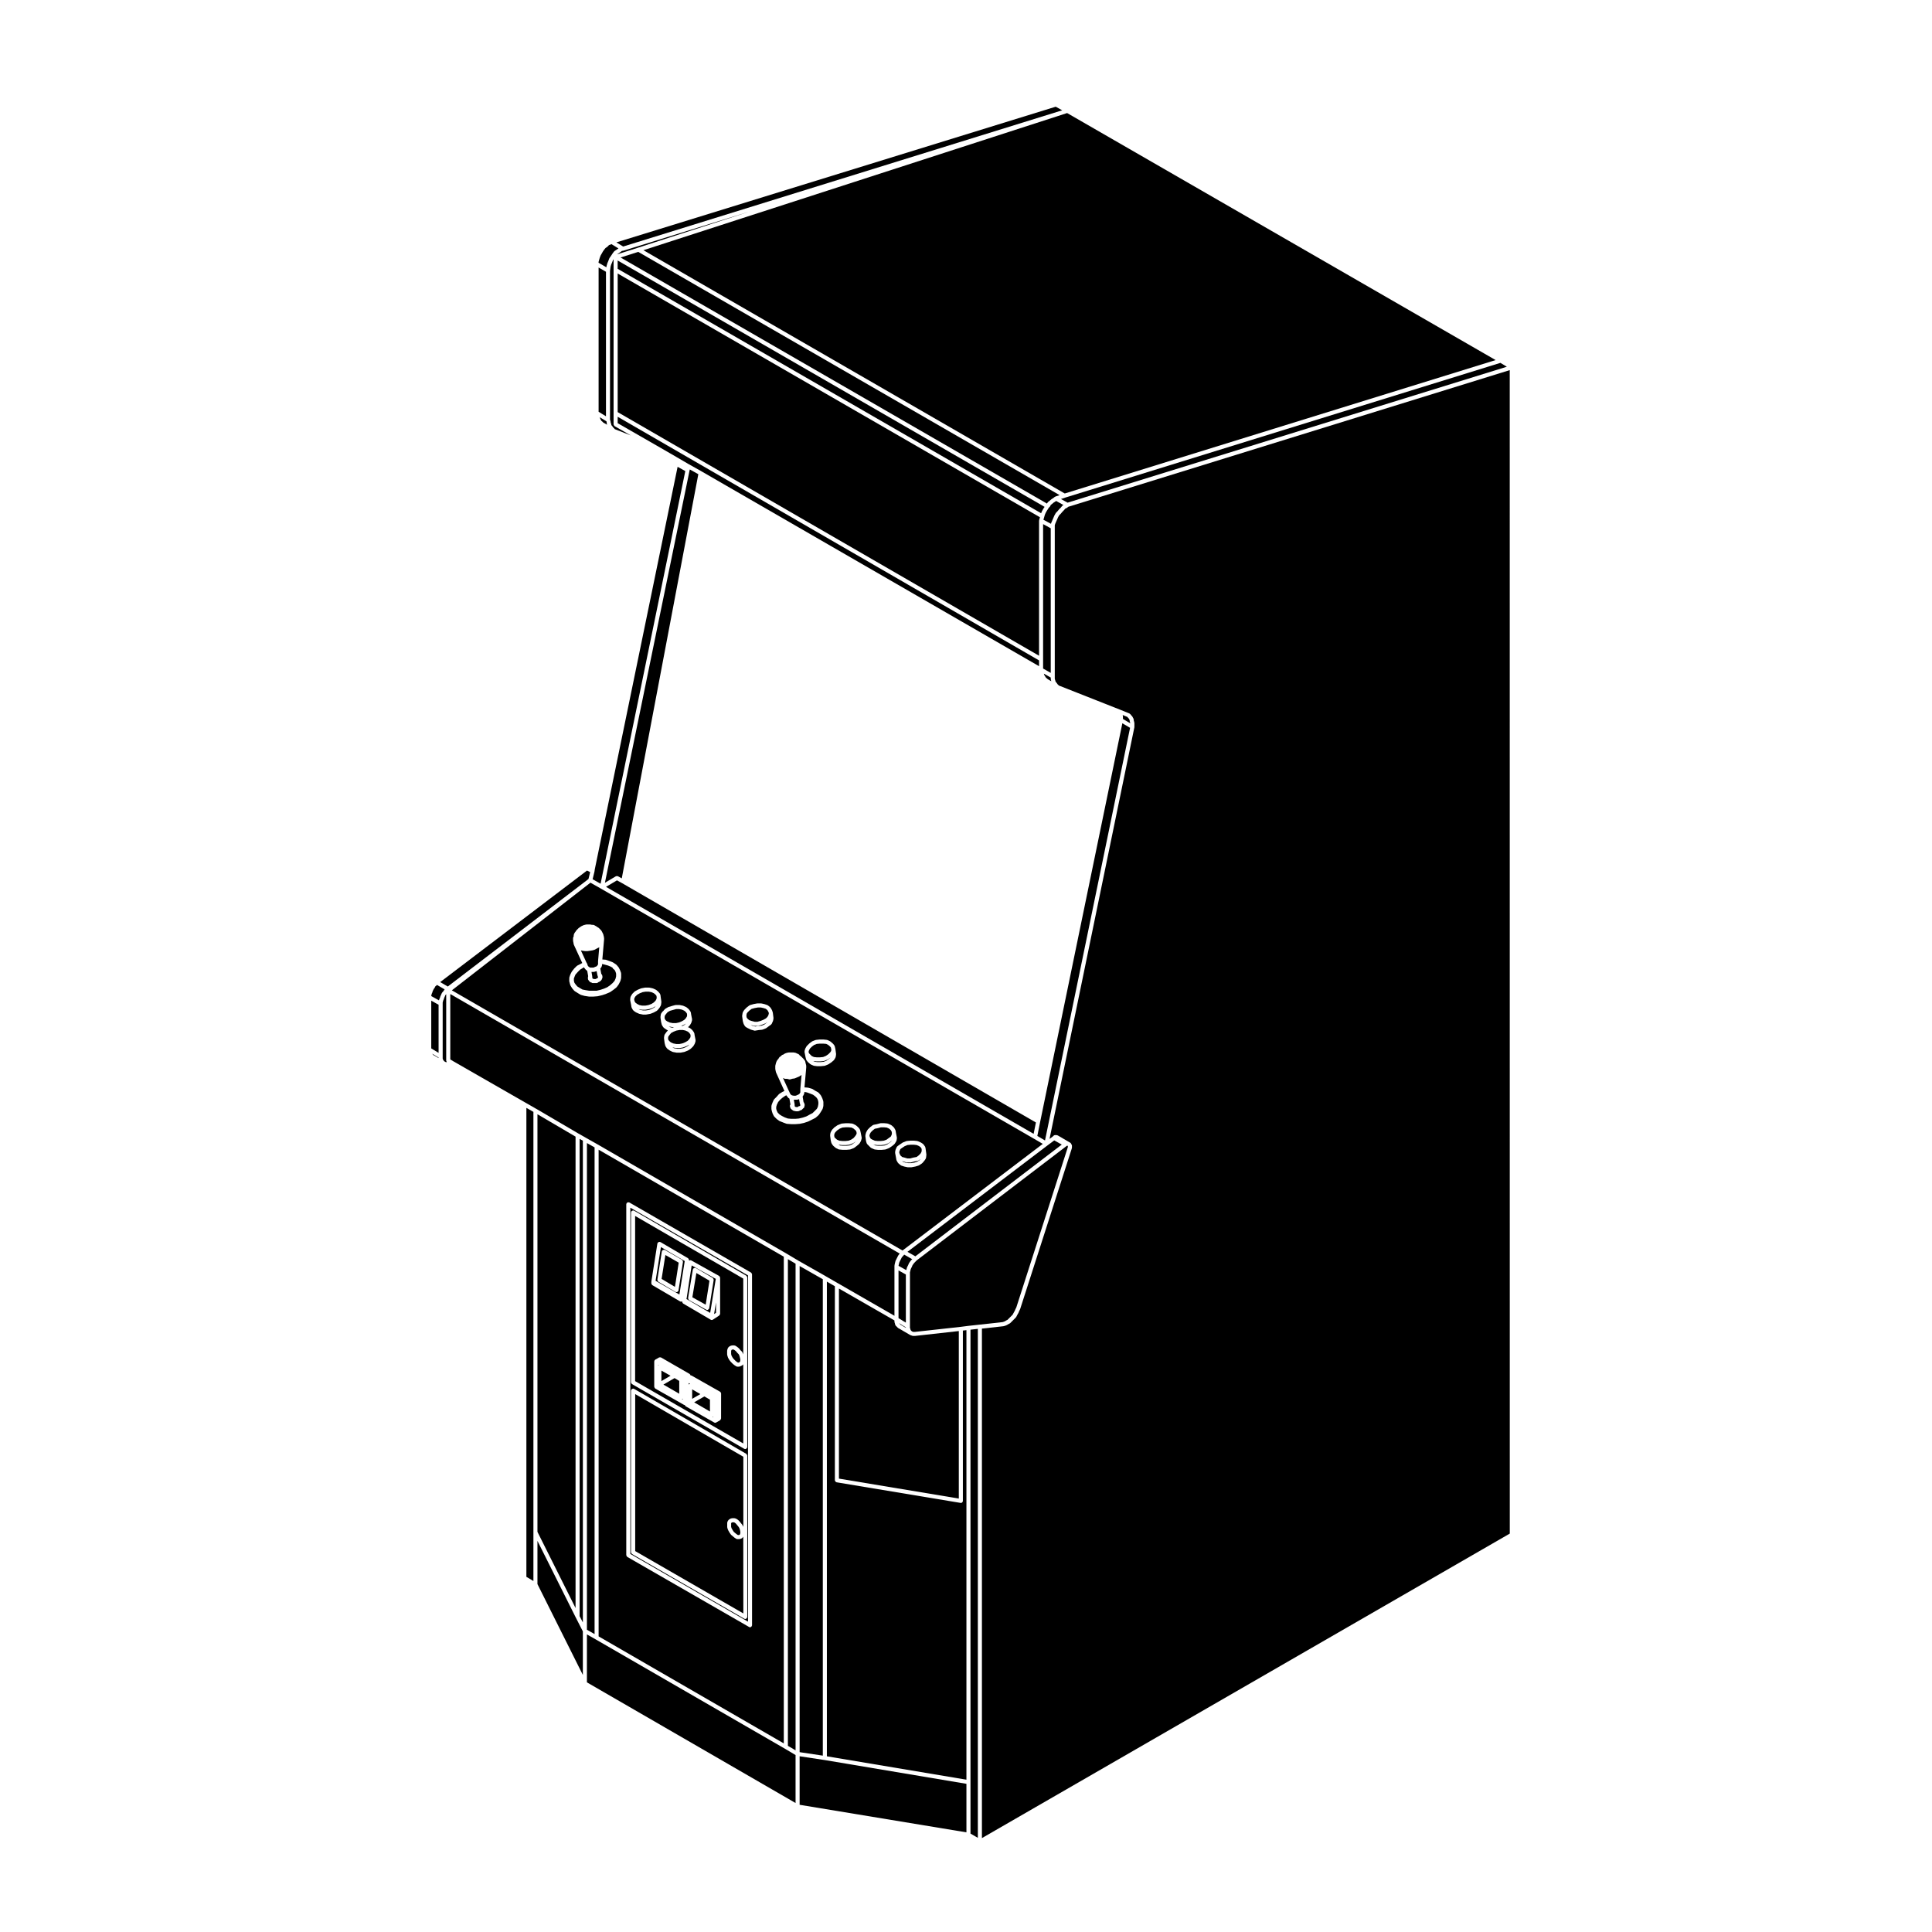
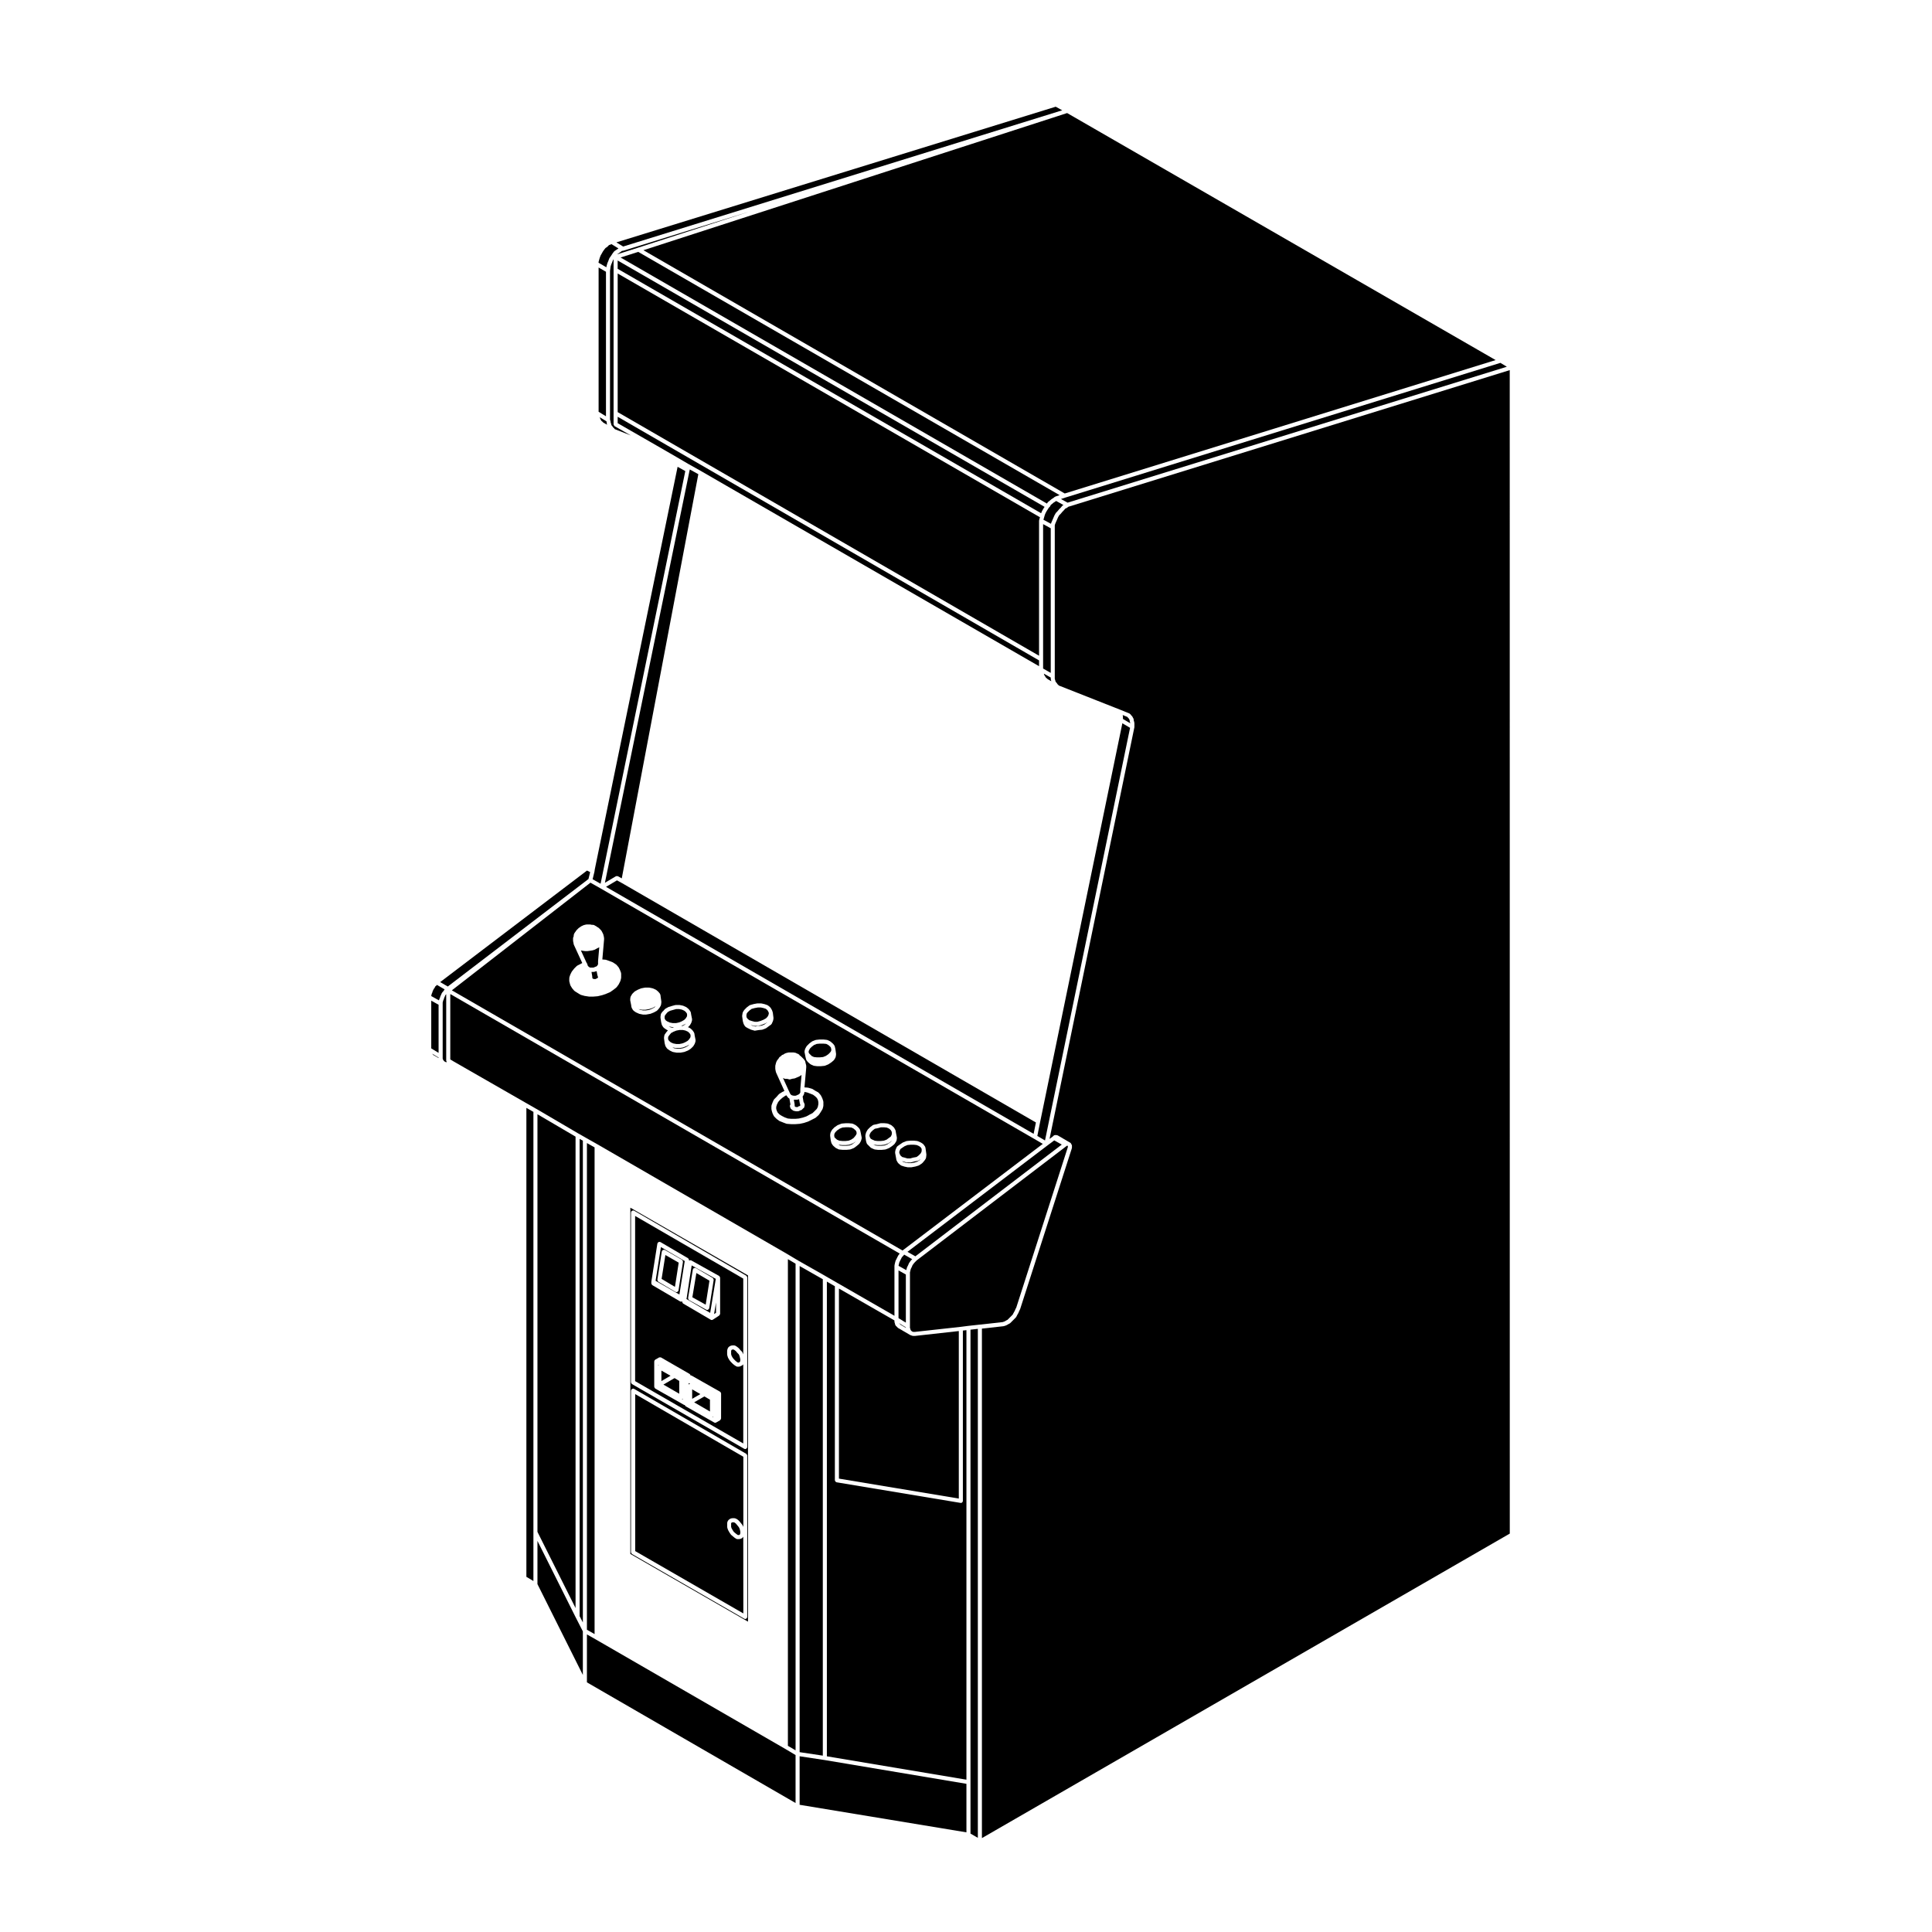
<svg xmlns="http://www.w3.org/2000/svg" fill="#000000" width="800px" height="800px" version="1.1" viewBox="144 144 512 512">
  <g>
    <path d="m299.54 446.92v128.98l2.031 1.152v-128.98z" />
    <path d="m319.15 474.49-1.414 8.934 6.312 3.633 1.414-8.867zm4.66 11.48c-0.004 0.039-0.039 0.07-0.055 0.102-0.004 0.031 0.004 0.059-0.012 0.09-0.012 0.031-0.039 0.02-0.055 0.031-0.102 0.137-0.23 0.238-0.406 0.238h-0.082c-0.02-0.012-0.023-0.031-0.047-0.039-0.051 0-0.102 0-0.145-0.031l-4.539-2.684c-0.031-0.031-0.035-0.07-0.066-0.09-0.051-0.051-0.086-0.102-0.121-0.168-0.023-0.059-0.039-0.117-0.047-0.188-0.004-0.039-0.035-0.07-0.023-0.105l1.18-7.484c0-0.031 0.039-0.059 0.055-0.09 0.012-0.031-0.004-0.07 0.012-0.102s0.055-0.031 0.074-0.051c0.051-0.07 0.105-0.105 0.176-0.137 0.059-0.031 0.117-0.051 0.188-0.051 0.039 0 0.07-0.031 0.109-0.02 0.035 0 0.051 0.039 0.082 0.051 0.035 0.012 0.07-0.012 0.105 0.012l4.535 2.609c0.039 0.02 0.039 0.059 0.074 0.09 0.051 0.051 0.086 0.102 0.117 0.156 0.031 0.07 0.047 0.117 0.047 0.188 0.004 0.039 0.035 0.082 0.031 0.117z" />
    <path d="m319.33 482.93 3.539 2.106 0.996-6.418-3.531-2.027z" />
    <path d="m327.48 487.79 3.535 1.965 1-6.356-3.469-2.031z" />
    <path d="m333.75 491.9v-2.727l-0.508 3.062z" />
    <path d="m318.44 505.89c0.012 0 0.031 0 0.047-0.012 0.035-0.031 0.055-0.059 0.09-0.082l-0.137-0.082z" />
    <path d="m333.69 482.91-6.387-3.562-0.719 4.613v0.012l-0.59 3.934c0 0.012-0.012 0.012-0.012 0.031-0.004 0.012 0.004 0.012 0.004 0.02l-0.004 0.012-0.066 0.277 6.289 3.68zm-1.789 7.863c-0.012 0.039 0.004 0.059-0.012 0.09-0.012 0.031-0.039 0.02-0.055 0.031-0.102 0.137-0.238 0.258-0.418 0.258-0.023 0-0.055-0.012-0.086-0.012-0.02-0.012-0.023-0.02-0.039-0.031-0.051-0.012-0.098-0.012-0.137-0.031l-4.535-2.527c-0.039-0.02-0.047-0.059-0.074-0.09-0.055-0.051-0.09-0.09-0.121-0.156-0.031-0.059-0.039-0.117-0.047-0.188-0.004-0.051-0.035-0.082-0.023-0.125l1.258-7.559c0.004-0.031 0.039-0.051 0.055-0.082 0.012-0.039-0.004-0.07 0.012-0.102 0.02-0.039 0.059-0.039 0.09-0.07 0.051-0.059 0.102-0.102 0.168-0.125 0.066-0.031 0.117-0.039 0.188-0.039 0.039 0 0.07-0.031 0.105-0.031 0.039 0.012 0.055 0.039 0.086 0.059 0.035 0 0.07-0.012 0.102 0.012l4.453 2.609c0.035 0.02 0.039 0.059 0.07 0.09 0.055 0.051 0.09 0.09 0.121 0.156 0.031 0.059 0.039 0.117 0.047 0.188 0 0.039 0.031 0.07 0.023 0.117l-1.18 7.477c0 0.031-0.035 0.051-0.051 0.082z" />
    <path d="m326.5 510.9c0.035-0.039 0.09-0.039 0.137-0.07 0.059-0.039 0.117-0.07 0.188-0.082 0.02 0 0.031-0.02 0.055-0.02l-0.371-0.215-0.004 0.387z" />
    <path d="m319.28 507.22v2.777l2.414-1.406z" />
    <path d="m324.92 514.89v-0.227c-0.051 0.059-0.137 0.07-0.211 0.102z" />
    <path d="m319.81 510.93 4.195 2.426v-3.394l-1.238-0.754z" />
    <path d="m258.66 423.39 0.043 0.027 0.09 0.141 0.035 0.02 0.016 0.012 0.016 0.008 1.375 0.797v-0.121l-1.711-1.043 0.109 0.109z" />
    <path d="m327.43 512.2v2.496l2.172-1.246z" />
    <path d="m262.19 407.53-0.188 0.246-0.141 0.352c0 0.012-0.016 0.02-0.02 0.02v0.02l-0.137 0.289-0.07 0.289c-0.004 0.02-0.023 0.031-0.039 0.051-0.004 0.02 0.004 0.031-0.004 0.051l-0.141 0.297-0.07 0.277-0.066 0.266v14.824l0.051 0.207 0.039 0.082 0.156 0.238 0.09 0.125 0.035 0.02c0.023 0.02 0.031 0.051 0.055 0.07 0.031 0.02 0.059 0.012 0.086 0.031l0.082 0.09 0.125 0.039c0.016 0 0.02 0.02 0.031 0.031 0.012 0 0.023-0.012 0.035 0l0.055 0.031h0.262c-0.035-0.039-0.039-0.102-0.07-0.145-0.031-0.059-0.066-0.105-0.074-0.176 0-0.031-0.023-0.039-0.023-0.059v-17.613z" />
    <path d="m285.36 438.66-1.863-1.062v124.28l1.863 1.113z" />
    <path d="m297.61 572.3 0.855 1.664v-127.67l-0.855-0.477z" />
    <path d="m299.54 589.84 55.293 31.977v-12.711l-2.848-1.695-50.145-28.969-2.301-1.309z" />
    <path d="m286.43 439.29v110.67l10.098 20.188v-124.93z" />
    <path d="m286.43 563.81 12.031 24.066v-11.543l-1.875-3.672-10.156-20.309z" />
    <path d="m327.96 515.63 4.188 2.434v-3.133l-1.484-0.863z" />
    <path d="m422.46 284-2.027-1.102v38.273l2.027 1.156z" />
    <path d="m418.53 441.47-109.63-63.402-1.395-0.766-2.902 1.723 113.32 65.457z" />
    <path d="m307.21 376.22c0.016-0.012 0.047 0 0.066-0.012 0.066-0.031 0.125-0.031 0.203-0.031 0.074 0 0.133 0 0.195 0.02 0.023 0.012 0.047 0 0.07 0.012l1.031 0.57 20.289-107.11-2.258-1.258-0.066 0.266-22.434 109.27z" />
    <path d="m419.6 281.08-111.91-64.602v36.734l111.67 64.566v-35.781c0-0.031 0.023-0.051 0.031-0.082 0-0.02-0.02-0.051-0.012-0.07l0.168-0.59z" />
    <path d="m308.46 212.24 113 65.215 0.145-0.258c0.02-0.039 0.059-0.051 0.082-0.07 0.031-0.02 0.023-0.059 0.051-0.09l0.422-0.332 0.492-0.414c0.016-0.012 0.035-0.012 0.039-0.012 0.02-0.012 0.02-0.031 0.031-0.039l0.395-0.238 0.387-0.312c0.023-0.02 0.066-0.012 0.098-0.031 0.031-0.012 0.039-0.051 0.074-0.051l0.02-0.012c0.004 0 0.004 0 0.004-0.012l1.113-0.363-111.68-64.469z" />
    <path d="m309.24 210.43h-0.062l-0.008 0.012-0.367 0.059-0.309 0.254-0.027 0.012-0.008 0.008-0.508 0.348-0.418 0.273-0.016 0.02 5.516-1.758 29.891-9.684z" />
    <path d="m263.33 424.76 0.996 0.598 18.891 10.836 2.938 1.684h0.008l11.172 6.551h0.008l1.918 1.094 3.113 1.762h0.004l50.152 28.988h0.004l3.098 1.852h0.004l7.223 4.102v0.008h0.004l3.188 1.84h0.008l14.98 8.621v-13.27l0.027-0.051-0.012-0.062 0.082-0.414 0.008-0.008-0.004-0.02 0.086-0.332 0.086-0.34 0.035-0.043v-0.062l0.172-0.332 0.172-0.348 0.164-0.332 0.168-0.34 0.039-0.023 0.016-0.051 0.25-0.336 0.035-0.023 0.012-0.035 0.066-0.059-119.11-68.781z" />
    <path d="m420.15 279.43 0.02-0.023 0.008-0.023 0.332-0.594 0.016-0.02 0.008-0.008 0.289-0.441-113.14-65.289v2.203l112.22 64.777z" />
    <path d="m420.66 322.61 0.059 0.246 0.117 0.168 0.168 0.266c0.012 0 0 0.02 0.012 0.031 0.004 0.012 0.02 0.012 0.023 0.02l0.07 0.137 0.098 0.145 0.156 0.102c0.02 0.012 0.02 0.031 0.031 0.039 0.02 0.02 0.039 0.012 0.059 0.031l0.133 0.137 0.191 0.125 0.836 0.484-0.039-0.117v-0.012c0-0.012-0.012-0.02-0.012-0.031l-0.086-0.324c-0.004-0.031 0.016-0.051 0.012-0.07-0.004-0.031-0.031-0.039-0.031-0.07v-0.363l-1.824-1.031 0.02 0.051c0 0.012-0.004 0.02 0 0.031 0-0.004 0.008-0.004 0.008 0.008z" />
    <path d="m333.5 513.32h0.008l-0.488-0.281z" />
    <path d="m340.97 505.54c-0.039 0.09-0.102 0.156-0.176 0.215l-0.25 0.156c-0.016 0.02-0.039 0.02-0.066 0.02-0.012 0.012-0.016 0.031-0.035 0.039l-0.418 0.168c-0.066 0.02-0.133 0.039-0.203 0.039h-0.418c-0.098 0-0.191-0.031-0.277-0.082l-0.418-0.258c-0.016-0.012-0.012-0.012-0.02-0.02-0.012-0.012-0.031-0.012-0.039-0.02l-0.418-0.332c-0.004-0.012-0.004-0.02-0.016-0.031-0.012-0.012-0.02 0-0.031-0.012l-0.504-0.504c-0.012-0.012-0.004-0.02-0.016-0.031-0.012-0.012-0.02-0.012-0.023-0.02l-0.336-0.422c-0.012-0.012 0-0.031-0.012-0.051-0.004-0.012-0.023 0-0.031-0.02l-0.336-0.578c-0.012-0.02 0-0.039-0.004-0.059-0.012-0.031-0.031-0.039-0.039-0.07l-0.168-0.578c-0.012-0.031 0.012-0.051 0.004-0.082 0-0.031-0.023-0.039-0.023-0.07v-1.012c0-0.031 0.023-0.051 0.031-0.082 0.004-0.031-0.016-0.059-0.004-0.09l0.172-0.504c0.02-0.059 0.074-0.082 0.105-0.125 0.031-0.039 0.035-0.102 0.082-0.137l0.336-0.246c0.031-0.02 0.07-0.012 0.105-0.031 0.031-0.02 0.051-0.051 0.09-0.059l0.332-0.09c0.023-0.012 0.047 0.012 0.07 0.012s0.039-0.031 0.066-0.031h0.504c0.055 0 0.09 0.051 0.137 0.059 0.047 0.012 0.098-0.012 0.137 0.02l0.418 0.258c0.012 0.012 0.012 0.02 0.023 0.031s0.023 0 0.035 0.012l0.418 0.332c0.016 0.012 0.012 0.039 0.023 0.051 0.016 0.02 0.035 0.012 0.051 0.02l0.402 0.492 0.406 0.402c0.031 0.031 0.02 0.059 0.039 0.102 0.02 0.031 0.055 0.031 0.07 0.07l0.227 0.527v-20.082l-28.66-16.602v43.777l28.66 16.52v-20.992zm-24.141-20.996c-0.055-0.051-0.086-0.102-0.121-0.168-0.031-0.059-0.066-0.105-0.074-0.176-0.004-0.02-0.023-0.039-0.023-0.07v-0.414c0-0.02 0.016-0.031 0.016-0.039 0-0.02-0.012-0.031-0.012-0.051l1.598-10.078c0.004-0.039 0.047-0.059 0.055-0.102 0.012-0.031-0.004-0.059 0.016-0.09 0.016-0.039 0.059-0.039 0.086-0.07 0.051-0.059 0.098-0.09 0.168-0.117 0.066-0.039 0.121-0.051 0.191-0.051 0.039 0 0.07-0.031 0.105-0.02 0.035 0 0.055 0.031 0.086 0.051 0.035 0.012 0.07-0.012 0.102 0.012l7.309 4.281c0.02 0.02 0.02 0.051 0.039 0.059 0.035 0.031 0.055 0.039 0.086 0.07 0.031 0.039 0.039 0.082 0.066 0.125 0.023 0.047 0.039 0.09 0.051 0.145 0 0.02 0.023 0.039 0.023 0.07v0.145c0.02-0.02 0.055-0.012 0.082-0.02 0.066-0.031 0.121-0.051 0.191-0.051 0.047 0 0.074-0.031 0.117-0.031 0.035 0.012 0.051 0.039 0.082 0.059 0.035 0 0.07-0.012 0.102 0l7.391 4.121c0.023 0.012 0.023 0.051 0.047 0.059 0.031 0.02 0.066 0.039 0.09 0.07 0.031 0.039 0.039 0.082 0.059 0.117 0.02 0.059 0.039 0.102 0.051 0.156 0 0.02 0.031 0.039 0.031 0.07v9.574c0 0.02-0.023 0.031-0.023 0.059-0.004 0.07-0.047 0.117-0.074 0.176-0.035 0.059-0.059 0.117-0.117 0.168-0.016 0.012-0.016 0.039-0.035 0.051l-1.676 1.094c-0.09 0.059-0.191 0.09-0.293 0.09-0.098 0-0.191-0.031-0.273-0.082l-7.309-4.281c-0.023-0.02-0.023-0.039-0.047-0.059-0.055-0.039-0.082-0.102-0.117-0.168-0.035-0.059-0.066-0.105-0.074-0.176-0.004-0.031-0.023-0.039-0.023-0.059v-0.145l-0.031 0.02c-0.086 0.051-0.18 0.082-0.273 0.082-0.098 0-0.191-0.031-0.277-0.082l-7.305-4.281c-0.035-0.004-0.035-0.035-0.059-0.043zm18.246 35.375c0 0.031-0.02 0.051-0.023 0.07-0.004 0.07-0.039 0.125-0.074 0.188-0.035 0.059-0.066 0.105-0.121 0.156-0.02 0.012-0.02 0.051-0.039 0.059l-1.008 0.578c-0.086 0.051-0.176 0.082-0.273 0.082-0.09 0-0.18-0.031-0.262-0.07l-7.562-4.293c-0.02-0.012-0.023-0.039-0.039-0.059-0.059-0.039-0.09-0.09-0.125-0.156-0.031-0.051-0.066-0.082-0.082-0.125-0.09 0-0.176-0.031-0.258-0.07l-0.012-0.012-7.547-4.281c-0.02-0.012-0.023-0.039-0.047-0.059-0.055-0.051-0.086-0.09-0.121-0.156-0.035-0.059-0.066-0.105-0.074-0.176 0-0.031-0.031-0.051-0.031-0.07v-6.723c0-0.031 0.023-0.051 0.023-0.07 0.004-0.051 0.016-0.09 0.035-0.125 0.012-0.031 0-0.051 0.012-0.082 0.012-0.02 0.039-0.02 0.055-0.039 0.031-0.039 0.059-0.07 0.098-0.102 0.02-0.012 0.02-0.039 0.039-0.059l1.012-0.578c0.023-0.02 0.047 0 0.074-0.02 0.066-0.02 0.125-0.02 0.195-0.02 0.07 0 0.133 0 0.195 0.02 0.02 0.02 0.051 0 0.07 0.02l7.562 4.359c0.02 0.02 0.02 0.039 0.047 0.059 0.035 0.039 0.066 0.059 0.098 0.102 0.016 0.02 0.047 0.02 0.055 0.051 0.012 0.02 0 0.039 0.012 0.07 0.016 0.039 0.031 0.07 0.035 0.117h0.035c0.07 0.012 0.145-0.012 0.211 0.031h0.016l7.559 4.281c0.023 0.02 0.023 0.051 0.047 0.059 0.035 0.031 0.066 0.051 0.098 0.082 0.012 0.02 0.035 0.02 0.047 0.031 0.02 0.031 0.004 0.07 0.02 0.09 0.02 0.051 0.035 0.102 0.047 0.145 0.004 0.02 0.023 0.039 0.023 0.07l-0.008 6.625z" />
    <path d="m332.99 519.59v-0.184c-0.051 0.051-0.117 0.059-0.18 0.082z" />
    <path d="m339.79 502.92-0.348-0.348-0.008-0.031-0.023-0.004-0.387-0.465-0.344-0.277-0.266-0.156h-0.289l-0.164 0.043-0.117 0.086-0.09 0.254v0.848l0.133 0.453 0.285 0.5 0.289 0.355 0.461 0.465 0.363 0.293 0.266 0.164h0.172l0.27-0.113 0.07-0.043 0.078-0.203 0.062-0.363-0.066-0.395-0.156-0.609z" />
    <path d="m311.05 555.81 31.18 17.945v-91.758l-31.18-17.945zm0.18-90.5c0-0.051 0.047-0.082 0.055-0.137 0.012-0.039-0.012-0.09 0.016-0.137 0.012-0.02 0.039-0.02 0.055-0.039 0.047-0.059 0.102-0.09 0.16-0.117 0.059-0.039 0.109-0.07 0.18-0.082 0.023 0 0.035-0.031 0.07-0.031 0.051 0 0.086 0.039 0.125 0.059 0.047 0.012 0.098-0.012 0.141 0.012l29.738 17.23c0.02 0.02 0.02 0.039 0.039 0.059 0.059 0.039 0.086 0.102 0.121 0.156 0.035 0.055 0.066 0.105 0.074 0.176 0.004 0.031 0.031 0.039 0.031 0.07v44.949c0 0.051-0.039 0.082-0.055 0.125-0.016 0.047 0.004 0.102-0.016 0.137-0.012 0.02-0.039 0.012-0.051 0.031-0.098 0.137-0.23 0.238-0.418 0.238-0.09 0-0.188-0.02-0.273-0.07l-29.734-17.141c-0.023-0.012-0.023-0.039-0.047-0.051-0.055-0.051-0.086-0.102-0.121-0.156-0.035-0.07-0.07-0.117-0.074-0.188-0.004-0.02-0.031-0.039-0.031-0.07l0.012-45.023zm0 47.211c0-0.051 0.047-0.082 0.055-0.125 0.012-0.051-0.012-0.102 0.016-0.145 0.012-0.012 0.039-0.02 0.055-0.039 0.051-0.059 0.102-0.09 0.16-0.117 0.059-0.039 0.109-0.07 0.18-0.082 0.023 0 0.035-0.031 0.07-0.031 0.051 0 0.086 0.051 0.133 0.059 0.039 0.012 0.09 0 0.137 0.02l29.738 17.219c0.02 0.02 0.02 0.039 0.039 0.051 0.059 0.051 0.086 0.102 0.121 0.168 0.035 0.066 0.066 0.105 0.074 0.176 0.004 0.031 0.031 0.051 0.031 0.07v42.762c0 0.051-0.039 0.09-0.055 0.125-0.012 0.051 0.004 0.102-0.016 0.137-0.012 0.02-0.039 0.02-0.051 0.031-0.098 0.137-0.23 0.246-0.418 0.246-0.09 0-0.188-0.02-0.273-0.082l-29.734-17.129c-0.023-0.02-0.023-0.051-0.047-0.059-0.055-0.039-0.086-0.102-0.121-0.156-0.035-0.055-0.07-0.117-0.074-0.188-0.004-0.02-0.031-0.039-0.031-0.059l0.008-42.852z" />
    <path d="m352.8 606.66 2.035 1.199v-128.96l-2.035-1.211z" />
    <path d="m340.97 551.25c-0.016 0.031-0.039 0.051-0.066 0.082-0.012 0.012-0.004 0.031-0.023 0.051l-0.25 0.258c-0.039 0.039-0.098 0.031-0.145 0.059-0.047 0.031-0.07 0.082-0.125 0.082l-0.418 0.09c-0.035 0.012-0.07 0.012-0.105 0.012h-0.418c-0.098 0-0.191-0.02-0.277-0.07l-0.418-0.258c-0.016-0.012-0.012-0.02-0.02-0.031-0.012-0.012-0.031-0.012-0.039-0.012l-0.418-0.344c0-0.012-0.004 0-0.004-0.012l-0.504-0.414c-0.02-0.02-0.02-0.059-0.039-0.082-0.016-0.02-0.047-0.012-0.059-0.039l-0.336-0.504c-0.004 0 0-0.012-0.004-0.02 0-0.012-0.012-0.012-0.012-0.012l-0.336-0.59c-0.004-0.012 0.004-0.031 0-0.039-0.012-0.031-0.031-0.031-0.039-0.059l-0.172-0.504c-0.004-0.031 0.012-0.059 0.004-0.09-0.004-0.031-0.031-0.051-0.031-0.082v-1.18c0-0.051 0.035-0.07 0.047-0.117 0.004-0.039-0.012-0.082 0.004-0.117l0.172-0.332c0.02-0.051 0.066-0.059 0.098-0.09 0.023-0.031 0.023-0.082 0.059-0.105l0.336-0.246c0.031-0.031 0.07-0.02 0.105-0.031 0.031-0.02 0.051-0.059 0.09-0.07l0.332-0.082c0.023-0.012 0.047 0.012 0.07 0.012 0.023 0 0.035-0.031 0.066-0.031h0.504c0.035 0 0.059 0.039 0.098 0.039 0.035 0.012 0.07-0.012 0.105 0l0.418 0.168c0.023 0.02 0.031 0.039 0.055 0.059 0.023 0.012 0.055 0.012 0.082 0.02l0.418 0.344c0.016 0.012 0.012 0.031 0.023 0.039 0.016 0.02 0.035 0.02 0.051 0.031l0.418 0.504 0.418 0.516c0.016 0.02 0.004 0.039 0.016 0.059s0.039 0.02 0.051 0.039l0.242 0.484v-18.582l-28.66-16.602v41.605l28.66 16.52-0.016-20.324z" />
-     <path d="m302.64 448.68v128.98l49.074 28.359v-128.98zm40.664 126.02c0 0.059-0.039 0.09-0.055 0.125-0.012 0.051 0.004 0.102-0.016 0.137-0.016 0.02-0.039 0.02-0.051 0.031-0.102 0.137-0.23 0.246-0.418 0.246-0.098 0-0.18-0.02-0.266-0.082l-32.258-18.559c-0.023-0.02-0.023-0.051-0.047-0.059-0.059-0.039-0.09-0.102-0.121-0.156-0.035-0.07-0.066-0.117-0.074-0.188-0.004-0.031-0.031-0.039-0.031-0.07v-92.996c0-0.051 0.039-0.082 0.055-0.137 0.012-0.039-0.004-0.09 0.016-0.125 0.016-0.031 0.039-0.031 0.055-0.051 0.047-0.059 0.102-0.09 0.16-0.117 0.059-0.039 0.109-0.07 0.18-0.082 0.023 0 0.039-0.02 0.07-0.02 0.051 0 0.082 0.031 0.125 0.051 0.047 0.012 0.098-0.012 0.141 0.012l32.258 18.582c0.02 0 0.02 0.039 0.047 0.051 0.055 0.051 0.086 0.102 0.121 0.156 0.035 0.059 0.066 0.117 0.074 0.188 0 0.02 0.023 0.039 0.023 0.07l0.008 92.992z" />
    <path d="m339.79 548.7-0.379-0.465-0.387-0.465-0.316-0.254-0.246-0.086h-0.336l-0.164 0.039-0.148 0.105-0.059 0.105v0.957l0.125 0.383 0.305 0.523 0.285 0.426 0.43 0.363 0.387 0.301 0.266 0.172h0.219l0.207-0.051 0.078-0.07 0.094-0.188 0.059-0.414-0.07-0.473-0.145-0.508z" />
    <path d="m422.67 282.39c0.004 0 0-0.012 0-0.02l0.258-0.59 0.25-0.59 0.25-0.578c0-0.02 0.02-0.02 0.02-0.031 0.012 0 0-0.02 0.012-0.031l0.332-0.59c0.016-0.02 0.039-0.02 0.059-0.039 0.016-0.02 0.012-0.051 0.031-0.07l0.402-0.402 0.402-0.492s0.016 0 0.02-0.012c0.012 0 0-0.02 0.012-0.02l0.406-0.402 0.398-0.492c0.031-0.031 0.07-0.031 0.105-0.039 0.031-0.031 0.035-0.07 0.074-0.09l0.125-0.07-1.941-1.074-0.137 0.105c-0.012 0.012-0.02 0-0.039 0.012-0.012 0.012-0.004 0.031-0.02 0.031l-0.395 0.238-0.465 0.383c0 0.012 0 0-0.004 0.012h-0.004l-0.332 0.266-0.289 0.516c-0.02 0.031-0.059 0.02-0.09 0.051-0.047 0.051-0.07 0.125-0.137 0.156l-0.031 0.012-0.176 0.297h-0.004c-0.004 0.012 0 0.02-0.004 0.02l-0.324 0.484-0.312 0.559-0.227 0.523-0.156 0.551-0.168 0.59-0.051 0.176 1.996 1.074 0.125-0.395c0.016-0.016 0.027-0.016 0.027-0.027z" />
    <path d="m299.46 399.15c0.008 0 0.008 0 0 0 0.023 0.02 0.016 0.051 0.035 0.082 0.012 0.012 0.035 0.012 0.047 0.031 0.004 0 0 0.012 0 0.02 0 0.012 0.012 0.012 0.016 0.012 0.004 0.012 0 0.031 0 0.039 0.012 0.02 0.023 0.031 0.031 0.039l0.191 0.578c0.004 0 0.012 0.012 0.016 0.012 0.059 0.051 0.098 0.09 0.133 0.145 0.016 0.039 0.059 0.051 0.07 0.082l0.074 0.039c0.012 0.012 0.012 0.031 0.02 0.031 0.012 0.012 0.023 0 0.035 0.012l0.191 0.125 0.102 0.031h0.777l0.223-0.051 0.277-0.145c0.016 0 0.023 0.012 0.039 0 0.012 0 0.016-0.02 0.031-0.02l0.25-0.09 0.07-0.02c0.004-0.012 0.016-0.012 0.02-0.02 0.035-0.051 0.07-0.082 0.117-0.117 0.02-0.012 0.02-0.039 0.047-0.051l0.039-0.059 0.066-0.137c0.016-0.031 0.051-0.031 0.066-0.059 0.02-0.02 0.02-0.059 0.047-0.09v-0.699c0-0.02 0.012-0.031 0.016-0.039-0.004-0.02-0.016-0.031-0.016-0.051 0-0.012 0.004-0.012 0.004-0.02 0-0.012-0.004-0.02-0.004-0.031l0.324-3.727c-0.02 0.012-0.023 0.051-0.051 0.059l-0.48 0.238-0.586 0.332c-0.023 0.02-0.055 0.02-0.082 0.031-0.02 0-0.02 0.02-0.039 0.031l-0.586 0.168c-0.02 0-0.039 0-0.059 0.012h-0.016l-0.59 0.09-0.586 0.082c-0.023 0.012-0.051 0.012-0.074 0.012h-0.59c-0.023 0-0.051 0-0.074-0.012l-0.59-0.082h-0.004l-0.465-0.09 1.5 3.273z" />
-     <path d="m296.56 404.91 0.434 0.504 0.598 0.371 0.766 0.453 0.812 0.156 0.957 0.156h2l1.027-0.246 0.941-0.312 0.848-0.371 0.785-0.551 0.625-0.551 0.508-0.578 0.281-0.629 0.137-0.57v-0.699l-0.133-0.465-0.262-0.527-0.418-0.344c-0.004-0.012-0.004-0.02-0.012-0.02-0.055-0.059-0.066-0.125-0.102-0.195-0.004 0-0.012-0.012-0.016-0.031l-0.453-0.277-0.75-0.309-0.906-0.246-0.664-0.168v0.238c0 0.031-0.031 0.059-0.035 0.082 0 0.039 0.016 0.059 0.004 0.102l-0.086 0.246c-0.004 0.02-0.02 0.031-0.023 0.031-0.004 0.02 0 0.031-0.004 0.039l-0.086 0.168c-0.02 0.039-0.055 0.059-0.074 0.09-0.012 0.012-0.004 0.039-0.023 0.051l-0.152 0.145 0.262 1.445c0.051 0.039 0.098 0.082 0.121 0.137 0.02 0.031 0.055 0.039 0.066 0.07l0.086 0.258c0.012 0.031-0.012 0.059-0.004 0.09 0.004 0.031 0.035 0.051 0.035 0.09v0.328c0 0.137-0.059 0.238-0.137 0.332-0.004 0.031 0.012 0.059-0.004 0.082l-0.086 0.168c-0.02 0.039-0.055 0.059-0.082 0.09-0.012 0.02 0 0.039-0.02 0.059l-0.086 0.082-0.164 0.141c-0.023 0.02-0.059 0.02-0.086 0.031-0.023 0.02-0.031 0.059-0.055 0.07l-0.172 0.09c-0.016 0-0.031 0-0.051 0.012-0.004 0-0.004 0.02-0.016 0.02l-0.133 0.039-0.082 0.082c-0.105 0.105-0.242 0.156-0.379 0.156h-1c-0.137 0-0.273-0.051-0.379-0.156l-0.012-0.012h-0.023c-0.176 0-0.312-0.09-0.406-0.215-0.031-0.02-0.055-0.051-0.086-0.082-0.012-0.012-0.031-0.012-0.039-0.031l-0.141-0.207-0.047-0.039c-0.105-0.117-0.156-0.258-0.156-0.383v-0.504c0-0.07 0.047-0.102 0.066-0.156l-0.25-1.438c-0.02-0.02-0.055-0.02-0.074-0.031-0.004 0-0.004-0.02-0.004-0.02l-0.191-0.188-0.086-0.051c-0.035-0.008-0.043-0.039-0.066-0.07-0.059-0.039-0.098-0.082-0.125-0.137-0.031-0.051-0.07-0.082-0.086-0.125-0.07-0.059-0.137-0.125-0.172-0.227l-0.039-0.117-0.262 0.156-0.785 0.473-0.621 0.621-0.574 0.648c0 0.012-0.012 0-0.016 0.012s0 0.02-0.004 0.02h-0.012l-0.207 0.473-0.215 0.578v0.598l0.125 0.504z" />
    <path d="m317.1 411.02c-0.012 0.012-0.016 0.02-0.031 0.031l-0.922 0.332c-0.02 0.012-0.051 0.012-0.07 0.012-0.004 0-0.012 0.012-0.016 0.012l-0.926 0.168c-0.031 0.012-0.066 0.012-0.098 0.012h-0.926c-0.035 0-0.07 0-0.105-0.012l-0.781-0.156 0.457 0.207 0.734 0.145h0.746l0.906-0.145 0.75-0.309 0.645-0.363 0.266-0.309-0.559 0.352c-0.016 0.016-0.047 0.016-0.07 0.023z" />
-     <path d="m312.42 409.74 0.473 0.34 0.562 0.277 0.723 0.148h0.828l0.824-0.148 0.82-0.305 0.574-0.363 0.492-0.484 0.254-0.445 0.059-0.41-0.055-0.445-0.285-0.352-0.41-0.332-0.629-0.289-0.73-0.137h-0.836l-0.809 0.137-0.758 0.309-0.66 0.371-0.488 0.48-0.254 0.441-0.051 0.379 0.121 0.48z" />
    <path d="m301.02 403.3 0.004 0.02c0.102 0.02 0.207 0.039 0.281 0.117l0.012 0.012h0.555l0.012-0.012c0.031-0.039 0.082-0.031 0.117-0.051 0.035-0.031 0.051-0.07 0.09-0.082l0.215-0.082 0.055-0.031 0.105-0.102 0.012-0.039-0.059-0.332-0.047-0.102c-0.004-0.02 0-0.031 0-0.039-0.016-0.031-0.02-0.051-0.031-0.07-0.004-0.02-0.016-0.02-0.02-0.039l-0.207-1.133c-0.023 0.012-0.031 0.039-0.059 0.051l-0.328 0.082-0.215 0.07c-0.059 0.02-0.109 0.031-0.172 0.031h-0.586l0.195 1.145c0.004 0.02-0.012 0.02-0.012 0.039s0.02 0.039 0.02 0.051v0.195z" />
    <path d="m260.42 408.81c0.004-0.02 0.031-0.031 0.035-0.051 0.004-0.02-0.004-0.039 0.004-0.07l0.141-0.277 0.07-0.277c0.004-0.031 0.031-0.031 0.035-0.059 0.004-0.012-0.004-0.031 0-0.059l0.16-0.312 0.156-0.395c0.012-0.031 0.035-0.031 0.051-0.051 0.016-0.031 0-0.059 0.016-0.082l0.25-0.332c0.012-0.02 0.023-0.012 0.035-0.02 0.012-0.012 0.004-0.031 0.016-0.039l0.191-0.188 0.125-0.258c0.023-0.051 0.074-0.059 0.109-0.102 0.012-0.012 0.012-0.031 0.023-0.039l-2.039-1.188c-0.004 0 0 0.012-0.004 0.02l-0.258 0.246c-0.012 0.02-0.035 0.012-0.051 0.02-0.016 0.012-0.016 0.031-0.031 0.051l-0.117 0.082-0.105 0.266c-0.012 0.02-0.039 0.039-0.055 0.059-0.016 0.02 0 0.039-0.016 0.059l-0.227 0.297-0.141 0.297-0.141 0.289-0.07 0.277c-0.004 0.02-0.023 0.039-0.035 0.059-0.004 0.012 0.004 0.031 0 0.051l-0.141 0.289-0.059 0.258-0.07 0.332 2.055 1.145z" />
    <path d="m383.18 475.4c0.004 0 0.004-0.012 0.012-0.012l37.16-28.25-2.328-1.359h-0.004l-114.75-66.277-2.797-1.582-36.723 28.527zm-1.324-27.66 0.59-0.422h0.012l0.754-0.516c0.02-0.012 0.039 0 0.055-0.012 0.02-0.012 0.023-0.031 0.047-0.039l0.84-0.332c0.023-0.02 0.055 0.012 0.074 0 0.031-0.012 0.047-0.039 0.074-0.039l0.926-0.09c0.012 0 0.016 0.012 0.023 0.012 0.004 0 0.016-0.012 0.02-0.012h0.926c0.012 0 0.016 0.012 0.02 0.012 0.016 0 0.02-0.012 0.031-0.012l0.84 0.09c0.031 0 0.047 0.031 0.074 0.039 0.031 0.012 0.055-0.012 0.09 0.012l0.754 0.332c0.016 0 0.016 0.02 0.031 0.031s0.031 0 0.051 0.012l0.504 0.332c0.031 0.02 0.031 0.059 0.055 0.09 0.023 0.02 0.066 0.02 0.086 0.051l0.418 0.578c0.031 0.051 0.016 0.09 0.031 0.137 0.016 0.039 0.055 0.059 0.066 0.105l0.082 0.578v0.012h0.004l0.168 1.258c0 0.02-0.02 0.039-0.02 0.07 0 0.02 0.023 0.039 0.02 0.059l-0.086 0.754c0 0.051-0.047 0.082-0.066 0.117-0.012 0.051 0 0.09-0.02 0.125l-0.332 0.504c-0.012 0.012-0.02 0-0.031 0.012-0.004 0.02 0 0.02-0.012 0.031l-0.504 0.59c-0.02 0.031-0.047 0.02-0.066 0.031-0.02 0.031-0.02 0.059-0.047 0.07l-0.754 0.504c-0.031 0.031-0.066 0.02-0.102 0.031-0.016 0.012-0.023 0.039-0.047 0.039l-0.84 0.258c-0.016 0-0.035 0-0.051 0.012h-0.012l-0.922 0.176c-0.031 0.012-0.066 0.012-0.098 0.012h-0.926c-0.035 0-0.07 0-0.105-0.012l-0.84-0.176c-0.012 0-0.012-0.012-0.016-0.012-0.016 0-0.031 0-0.051-0.012l-0.75-0.246c-0.035-0.012-0.047-0.051-0.074-0.07-0.035-0.012-0.074-0.012-0.105-0.039l-0.586-0.504c-0.035-0.031-0.031-0.07-0.055-0.102-0.016-0.031-0.051-0.02-0.066-0.039l-0.336-0.59c-0.016-0.02 0-0.059-0.004-0.082-0.016-0.039-0.047-0.059-0.055-0.102l-0.082-0.492-0.25-1.34c-0.012-0.039 0.016-0.07 0.016-0.102 0-0.039-0.023-0.07-0.016-0.102l0.086-0.504c0-0.031 0.023-0.031 0.035-0.059 0.012-0.02-0.004-0.051 0-0.07l0.336-0.754c0.02-0.039 0.07-0.059 0.102-0.102 0.043-0.016 0.047-0.066 0.086-0.094zm-8.523-2.894 0.168-0.672c0.004-0.031 0.031-0.031 0.039-0.059 0.012-0.031 0-0.051 0.012-0.07l0.336-0.59c0.016-0.031 0.039-0.031 0.055-0.051 0.02-0.02 0.012-0.051 0.031-0.07l0.59-0.59c0.012-0.012 0.023 0 0.035-0.012 0.012-0.012 0.012-0.031 0.02-0.039l0.672-0.504c0.035-0.031 0.082-0.012 0.117-0.031 0.035-0.012 0.059-0.059 0.102-0.07l0.812-0.156 0.918-0.246c0.023-0.012 0.047 0.012 0.07 0 0.023 0 0.047-0.031 0.07-0.031h0.926c0.012 0 0.016 0.02 0.023 0.02 0.012 0 0.016-0.012 0.023-0.012l0.84 0.082c0.035 0 0.051 0.039 0.074 0.051 0.031 0 0.055-0.012 0.086 0l0.754 0.332c0.023 0.02 0.031 0.039 0.055 0.059 0.023 0.012 0.055 0 0.082 0.02l0.586 0.516c0.023 0.02 0.02 0.051 0.047 0.082 0.02 0.02 0.059 0.031 0.074 0.059l0.332 0.59c0.02 0.031 0.004 0.07 0.016 0.102 0.016 0.039 0.047 0.059 0.051 0.09l0.086 0.559 0.25 1.258c0.004 0.039-0.02 0.059-0.02 0.102 0 0.031 0.031 0.051 0.023 0.082l-0.086 0.59c-0.012 0.051-0.047 0.07-0.059 0.105-0.016 0.035 0 0.07-0.02 0.105l-0.418 0.672c-0.016 0.02-0.047 0.012-0.066 0.031-0.023 0.039-0.02 0.07-0.047 0.102l-0.508 0.414c-0.004 0.012-0.02 0.012-0.031 0.012-0.004 0.012-0.004 0.02-0.016 0.031l-0.75 0.504c-0.02 0.012-0.047 0.012-0.066 0.02-0.016 0.012-0.02 0.031-0.035 0.031l-0.84 0.332c-0.047 0.02-0.09 0.031-0.133 0.031-0.004 0-0.012 0.012-0.02 0.012l-0.926 0.09h-0.051-0.922-0.055l-0.824-0.102c-0.016 0-0.016-0.012-0.023-0.012-0.047-0.012-0.09-0.012-0.137-0.039l-0.754-0.332c-0.031-0.012-0.039-0.051-0.066-0.07-0.031-0.02-0.07-0.012-0.098-0.039l-0.926-0.926c-0.023-0.02-0.016-0.059-0.035-0.09-0.035-0.051-0.086-0.082-0.102-0.137l-0.168-0.59c0-0.012 0.012-0.031 0.004-0.039 0-0.02-0.02-0.02-0.02-0.039l-0.168-1.258c-0.004-0.039 0.023-0.07 0.023-0.102 0-0.035-0.027-0.066-0.016-0.105zm-7.285-2.676c0.02-0.012 0.023-0.031 0.047-0.039l0.84-0.332c0.023-0.012 0.051 0.012 0.074 0 0.023 0 0.039-0.039 0.07-0.039l0.926-0.082c0.012 0 0.016 0.012 0.023 0.012 0.012-0.012 0.016-0.02 0.023-0.02h0.926c0.012 0 0.016 0.02 0.023 0.02 0.004 0 0.016-0.012 0.023-0.012l0.84 0.082c0.039 0 0.059 0.039 0.09 0.051 0.031 0.012 0.066-0.012 0.102 0.012l0.672 0.332c0.02 0.012 0.023 0.039 0.047 0.051 0.02 0.02 0.047 0.012 0.066 0.02l0.59 0.516c0.016 0.012 0.012 0.031 0.02 0.039 0.012 0.02 0.035 0.012 0.047 0.031l0.332 0.414c0.031 0.039 0.016 0.09 0.035 0.125 0.016 0.039 0.055 0.059 0.07 0.102l0.172 0.754v0.012l0.25 1.258c0.012 0.039-0.02 0.082-0.02 0.125 0 0.039 0.023 0.082 0.012 0.125l-0.168 0.578c-0.004 0.031-0.031 0.039-0.039 0.059-0.012 0.031 0 0.051-0.012 0.07l-0.332 0.578c-0.016 0.031-0.051 0.02-0.07 0.039-0.02 0.031-0.016 0.07-0.051 0.105l-0.586 0.492c-0.004 0.012-0.012 0.012-0.02 0.012-0.004 0.012-0.004 0.02-0.012 0.02l-0.672 0.504c-0.02 0.02-0.055 0.02-0.082 0.031-0.02 0.012-0.02 0.031-0.047 0.039l-0.84 0.332c-0.039 0.02-0.086 0.031-0.133 0.031-0.012 0-0.012 0.012-0.02 0.012l-0.926 0.09h-0.047-0.926-0.051l-0.926-0.09c-0.012 0-0.016-0.012-0.031-0.012-0.051-0.012-0.105-0.02-0.16-0.039l-0.672-0.332c-0.02-0.02-0.02-0.039-0.047-0.059-0.02-0.012-0.047 0-0.066-0.02l-0.59-0.516c-0.023-0.012-0.02-0.051-0.039-0.07-0.016-0.02-0.047-0.012-0.055-0.031l-0.336-0.504c-0.016-0.031-0.004-0.059-0.016-0.082-0.016-0.031-0.047-0.051-0.055-0.082l-0.148-0.582c-0.004-0.012 0.004-0.02 0.004-0.039-0.004-0.012-0.02-0.02-0.02-0.031l-0.074-0.578c-0.004-0.012-0.004-0.012-0.004-0.02l-0.074-0.578-0.012-0.082v-0.012c0-0.031 0.016-0.039 0.016-0.07s-0.02-0.051-0.016-0.082l0.086-0.578c0.004-0.039 0.039-0.059 0.051-0.09 0.012-0.031-0.004-0.07 0.016-0.102l0.332-0.59c0.016-0.031 0.039-0.031 0.059-0.051 0.016-0.02 0.012-0.051 0.031-0.07l0.586-0.59c0.016-0.012 0.035-0.012 0.055-0.02 0.016-0.012 0.016-0.039 0.031-0.039l0.754-0.516c0.016 0.008 0.035 0.016 0.051 0.008zm-8.848-19.594 0.168-0.59c0.012-0.02 0.035-0.031 0.047-0.059 0.004-0.02-0.004-0.051 0.004-0.07l0.336-0.59c0.016-0.02 0.039-0.02 0.059-0.039 0.016-0.02 0.012-0.051 0.031-0.07l0.586-0.578c0.012-0.02 0.031-0.012 0.035-0.02 0.012-0.012 0.012-0.031 0.02-0.039l0.672-0.504c0.02-0.02 0.051 0 0.07-0.02 0.023-0.012 0.023-0.039 0.055-0.051l0.84-0.332c0.023-0.012 0.051 0 0.082 0 0.023-0.012 0.039-0.031 0.07-0.031l0.926-0.102c0.012 0 0.016 0.012 0.02 0.012 0.012 0 0.016-0.012 0.023-0.012h0.926c0.004 0 0.016 0.012 0.02 0.012 0.012 0 0.02-0.012 0.023-0.012l0.926 0.102c0.035 0 0.055 0.031 0.09 0.039 0.035 0.012 0.066-0.012 0.102 0.012l0.676 0.332c0.02 0.012 0.023 0.039 0.047 0.051 0.02 0.02 0.047 0.012 0.066 0.031l0.59 0.504c0.016 0.012 0.012 0.031 0.02 0.039 0.012 0.02 0.035 0.012 0.047 0.031l0.332 0.422c0.031 0.031 0.02 0.082 0.035 0.117s0.059 0.059 0.07 0.102l0.172 0.754c0 0.012-0.004 0.02-0.004 0.02 0 0.012 0.012 0.012 0.012 0.02l0.172 1.27c0.004 0.031-0.02 0.039-0.02 0.07s0.02 0.051 0.016 0.07l-0.086 0.59c-0.004 0.039-0.039 0.059-0.051 0.102-0.012 0.031 0.004 0.059-0.012 0.102l-0.332 0.578c-0.012 0.031-0.051 0.02-0.07 0.039-0.02 0.031-0.016 0.082-0.051 0.105l-0.586 0.504c-0.016 0.012-0.031 0-0.035 0.012-0.004 0.012-0.004 0.02-0.016 0.031l-0.754 0.504c-0.02 0.012-0.047 0.012-0.066 0.02-0.016 0.012-0.016 0.031-0.035 0.031l-0.84 0.344c-0.039 0.012-0.086 0.02-0.125 0.02-0.004 0-0.012 0.012-0.02 0.012l-0.926 0.09h-0.051-0.926-0.059l-0.754-0.09c-0.012 0-0.016-0.012-0.031-0.012-0.047-0.012-0.086-0.02-0.125-0.031l-0.754-0.332c-0.023-0.012-0.023-0.051-0.051-0.059-0.023-0.012-0.055-0.012-0.082-0.031l-0.59-0.504c-0.016-0.012-0.012-0.039-0.023-0.051-0.012-0.02-0.035-0.012-0.047-0.031l-0.336-0.414c-0.02-0.031-0.012-0.059-0.023-0.09-0.02-0.051-0.066-0.07-0.074-0.117l-0.168-0.672v-0.012c0-0.012-0.004-0.012-0.004-0.02l-0.25-1.258c-0.012-0.051 0.02-0.082 0.023-0.125-0.012-0.043-0.039-0.086-0.031-0.125zm-8.047 12.797c0.02-0.031 0.016-0.07 0.039-0.09l0.59-0.59 0.648-0.734c0.016-0.02 0.051-0.02 0.074-0.039 0.02-0.012 0.023-0.051 0.051-0.059l0.836-0.516h0.035c0.012 0 0.012-0.02 0.02-0.02l0.434-0.207-2.211-4.883c-0.004-0.02 0.004-0.031 0-0.051-0.004-0.012-0.023-0.031-0.031-0.039l-0.082-0.344v-0.012c0-0.012-0.004-0.012-0.004-0.012l-0.086-0.422c-0.004-0.02 0.012-0.031 0.012-0.051 0-0.02-0.02-0.039-0.02-0.059v-0.758c0-0.02 0.023-0.031 0.023-0.059 0-0.02-0.016-0.039-0.004-0.07l0.086-0.332 0.082-0.332c0.004-0.012 0.02-0.02 0.023-0.031 0-0.012-0.004-0.031 0-0.039l0.168-0.422c0.004-0.02 0.035-0.031 0.051-0.051 0.012-0.02 0-0.051 0.016-0.07l0.25-0.332c0.012-0.02 0.023-0.012 0.035-0.031 0.012-0.012 0.004-0.02 0.016-0.031l0.105-0.105 0.125-0.258c0.02-0.051 0.074-0.07 0.109-0.102 0.035-0.039 0.047-0.102 0.09-0.125l0.312-0.188 0.105-0.145c0.047-0.07 0.117-0.082 0.176-0.125 0.051-0.031 0.082-0.09 0.141-0.102l0.227-0.059 0.25-0.188c0.02-0.012 0.051-0.012 0.07-0.02 0.02-0.012 0.023-0.039 0.055-0.051l0.418-0.168c0.035-0.012 0.07 0.012 0.105 0 0.016 0 0.023-0.012 0.039-0.02h0.012l0.02-0.012c0.012 0 0.012-0.012 0.023-0.012h0.004l0.281-0.07c0.023 0 0.047 0.02 0.07 0.012 0.02 0 0.035-0.031 0.059-0.031h1.34c0.02 0 0.035 0.031 0.051 0.031 0.02 0 0.035-0.02 0.055-0.012l0.418 0.082c0.035 0.012 0.055 0.051 0.086 0.059 0.035 0.02 0.074 0 0.105 0.02l0.172 0.117 0.223 0.059h0.012 0.02c0.055 0.02 0.086 0.07 0.125 0.102 0.066 0.039 0.145 0.059 0.191 0.125l0.117 0.176 0.266 0.195c0.012 0.012 0.012 0.02 0.02 0.031 0.012 0.012 0.023 0.012 0.035 0.02l0.258 0.246 0.332 0.332 0.168 0.176c0.012 0.012 0.004 0.02 0.016 0.031 0.012 0.02 0.023 0.012 0.035 0.031l0.25 0.332c0.023 0.031 0.016 0.07 0.031 0.105 0.02 0.039 0.059 0.059 0.07 0.105l0.086 0.422 0.082 0.309 0.086 0.332c0.004 0.031-0.012 0.051-0.012 0.07 0.004 0.031 0.023 0.039 0.023 0.059v0.422c0 0.012-0.004 0.02-0.004 0.031 0 0 0.004 0.012 0.004 0.02l-0.465 5.223 0.898 0.07c0.016 0 0.023 0.02 0.047 0.02 0.02 0.012 0.035 0 0.055 0l0.922 0.258c0.031 0.012 0.039 0.031 0.066 0.039 0.023 0.012 0.055 0 0.074 0.012l0.84 0.516 0.734 0.402c0.031 0.031 0.035 0.059 0.059 0.082 0.023 0.02 0.066 0.02 0.09 0.051l0.504 0.59c0.016 0.012 0.012 0.051 0.02 0.059 0.016 0.02 0.039 0.02 0.055 0.051l0.336 0.672c0.004 0.02-0.004 0.031 0 0.039 0.004 0.012 0.023 0.02 0.031 0.031l0.25 0.754c0.012 0.031-0.012 0.059-0.004 0.09 0.004 0.031 0.035 0.051 0.035 0.082v1.016c0 0.02-0.02 0.039-0.023 0.059 0 0.031 0.016 0.051 0.012 0.07l-0.168 0.672c-0.012 0.039-0.039 0.059-0.055 0.09-0.012 0.02 0.004 0.051-0.012 0.07l-0.418 0.672c0 0.012 0 0.012-0.004 0.012v0.012l-0.508 0.754c-0.016 0.02-0.039 0.012-0.055 0.031-0.02 0.02-0.016 0.051-0.035 0.07l-0.754 0.672c-0.02 0.02-0.051 0.012-0.07 0.031-0.02 0.012-0.02 0.039-0.047 0.051l-0.84 0.422-1.004 0.504c-0.02 0.012-0.035 0.012-0.055 0.02-0.004 0-0.004 0.012-0.016 0.012l-1.008 0.332c-0.016 0.012-0.023 0.012-0.039 0.012-0.004 0-0.004 0.012-0.012 0.012l-1.102 0.234c-0.023 0-0.051 0-0.074 0.012h-0.004l-1.094 0.082h-0.039-1.094-0.039l-1.09-0.082c-0.012 0-0.012-0.012-0.016-0.012-0.039-0.012-0.086-0.012-0.133-0.02l-0.922-0.344h-0.004c0-0.012-0.004 0-0.012-0.012l-0.84-0.332c-0.02 0-0.023-0.031-0.047-0.031-0.023-0.02-0.055-0.012-0.082-0.039l-0.676-0.492c-0.012-0.012-0.012-0.031-0.02-0.039-0.012-0.012-0.023 0-0.035-0.02l-0.59-0.578c-0.016-0.02-0.012-0.051-0.02-0.059-0.023-0.031-0.059-0.051-0.082-0.082l-0.332-0.68c-0.012-0.02 0-0.039-0.004-0.051-0.004-0.02-0.031-0.039-0.035-0.059l-0.051-0.195c-0.012-0.02-0.031-0.031-0.035-0.059l-0.168-0.672c-0.004-0.02 0.012-0.039 0.012-0.07 0-0.02-0.031-0.039-0.031-0.059l0.004-0.848c0-0.031 0.035-0.059 0.035-0.09 0.012-0.031-0.016-0.059 0-0.102l0.25-0.672c0.004-0.012 0.012-0.012 0.012-0.02v-0.012l0.336-0.754c0.016-0.023 0.055-0.035 0.074-0.059zm-8.348-22.957c0-0.051 0.047-0.07 0.059-0.105 0.016-0.051 0-0.09 0.023-0.125l0.332-0.516c0.012-0.012 0.035-0.012 0.047-0.031s0.012-0.039 0.02-0.051l0.586-0.59c0.012-0.012 0.031 0 0.035-0.012 0.012-0.012 0.012-0.031 0.02-0.039l0.672-0.504c0.031-0.02 0.066-0.012 0.102-0.031 0.031-0.012 0.047-0.051 0.082-0.059l0.922-0.258h0.023c0.004 0 0.012 0 0.02-0.012l0.922-0.168c0.02 0 0.031 0.02 0.051 0.012 0.016 0 0.031-0.02 0.047-0.02h0.922c0.023 0 0.035 0.02 0.059 0.031 0.02 0 0.035-0.02 0.059-0.012l0.754 0.168c0.012 0 0.016 0.012 0.023 0.012 0.012 0.012 0.016 0 0.023 0l0.754 0.258c0.039 0.012 0.047 0.051 0.082 0.07 0.031 0.02 0.07 0 0.102 0.031l0.59 0.504c0.023 0.031 0.02 0.059 0.039 0.09 0.02 0.02 0.059 0.02 0.074 0.059l0.336 0.578c0.012 0.02 0 0.039 0.004 0.059 0.004 0.02 0.023 0.031 0.035 0.039l0.168 0.516c0.004 0.02-0.012 0.031 0 0.051 0 0.02 0.02 0.031 0.02 0.051l0.172 1.352c0.004 0.031-0.02 0.051-0.02 0.082 0 0.02 0.02 0.039 0.016 0.07l-0.086 0.516c-0.004 0.02-0.031 0.039-0.039 0.059-0.004 0.031 0.012 0.039 0 0.07l-0.336 0.754c-0.035 0.07-0.09 0.125-0.152 0.176-0.012 0.012-0.012 0.031-0.023 0.039l-0.59 0.422-0.664 0.492c-0.02 0.02-0.055 0.02-0.082 0.031-0.02 0.012-0.02 0.031-0.047 0.039l-0.84 0.332c-0.039 0.012-0.086 0.02-0.133 0.031-0.004 0-0.012 0.012-0.02 0.012l-0.918 0.09-0.887 0.145c-0.031 0.012-0.066 0.02-0.098 0.02-0.047 0-0.098-0.012-0.141-0.02l-0.926-0.258c-0.012 0-0.016-0.02-0.023-0.02-0.023-0.012-0.047-0.012-0.07-0.02l-0.672-0.332h-0.012c-0.004-0.012-0.012-0.012-0.02-0.012l-0.586-0.332c-0.059-0.039-0.074-0.102-0.117-0.156-0.02-0.02-0.066-0.012-0.086-0.051l-0.336-0.578c-0.012-0.02 0-0.039-0.004-0.059-0.012-0.031-0.035-0.039-0.039-0.059l-0.168-0.59c0-0.02 0.004-0.031 0.004-0.039-0.004-0.02-0.02-0.02-0.02-0.039l-0.168-1.258c-0.004-0.031 0.016-0.051 0.016-0.07s-0.02-0.039-0.02-0.059zm-21.137-0.355c0.004-0.012 0.004-0.012 0.004-0.02l0.504-0.59c0.02-0.031 0.059-0.031 0.09-0.051 0.023-0.012 0.031-0.059 0.059-0.07l0.754-0.422c0.02-0.012 0.039 0 0.059-0.012 0.02 0 0.023-0.031 0.051-0.039l0.836-0.246h0.004c0.004 0 0.004-0.012 0.012-0.012l0.922-0.246c0.023-0.012 0.051 0.012 0.074 0.012 0.023-0.012 0.039-0.031 0.066-0.031h0.922c0.02 0 0.035 0.02 0.055 0.02 0.016 0 0.031-0.02 0.051-0.012l0.84 0.168c0.023 0.012 0.035 0.031 0.055 0.031 0.02 0.012 0.039 0 0.059 0.012l0.754 0.332c0.023 0.012 0.031 0.039 0.055 0.051 0.02 0.02 0.051 0.012 0.074 0.031l0.504 0.422c0.02 0.012 0.016 0.039 0.035 0.059 0.016 0.02 0.047 0.02 0.059 0.039l0.418 0.578c0.031 0.051 0.016 0.09 0.031 0.137 0.016 0.039 0.059 0.059 0.066 0.105l0.082 0.551 0.25 1.258c0.004 0.051-0.023 0.09-0.023 0.125 0 0.051 0.023 0.082 0.016 0.125l-0.168 0.59c-0.012 0.02-0.031 0.031-0.039 0.059-0.004 0.02 0 0.039-0.004 0.059l-0.336 0.59c-0.004 0.02-0.039 0.012-0.055 0.031-0.016 0.02-0.004 0.059-0.031 0.082l-0.438 0.441 0.441 0.195c0.023 0.02 0.031 0.051 0.051 0.059 0.023 0.012 0.051 0.012 0.074 0.02l0.504 0.422c0.02 0.02 0.016 0.051 0.035 0.059 0.016 0.02 0.039 0.02 0.059 0.039l0.418 0.59c0.023 0.039 0.016 0.09 0.031 0.125 0.016 0.039 0.055 0.07 0.066 0.105l0.082 0.559 0.25 1.258c0.004 0.051-0.023 0.082-0.023 0.125 0 0.039 0.023 0.082 0.016 0.125l-0.168 0.578c-0.012 0.031-0.035 0.039-0.047 0.07-0.004 0.012 0 0.031-0.004 0.059l-0.332 0.578c-0.012 0.02-0.039 0.02-0.055 0.039-0.02 0.02-0.012 0.051-0.035 0.082l-0.59 0.578c-0.016 0.02-0.039 0.02-0.055 0.031-0.016 0.02-0.016 0.039-0.035 0.051l-0.676 0.422c-0.016 0.012-0.039 0.012-0.055 0.02-0.012 0.012-0.016 0.02-0.023 0.02l-0.84 0.332c-0.023 0.012-0.055 0.012-0.086 0.02-0.004 0-0.012 0.012-0.016 0.012l-0.926 0.168c-0.031 0.012-0.066 0.012-0.098 0.012h-0.926c-0.031 0-0.059 0-0.098-0.012l-0.926-0.168c-0.012 0-0.02-0.012-0.031-0.02-0.039-0.012-0.082-0.012-0.117-0.031l-0.672-0.324c-0.012-0.012-0.012-0.031-0.02-0.031-0.016-0.012-0.035-0.012-0.051-0.02l-0.59-0.414c-0.035-0.031-0.035-0.082-0.066-0.105-0.02-0.02-0.055-0.012-0.07-0.039l-0.336-0.504c-0.016-0.02-0.004-0.051-0.016-0.082-0.016-0.031-0.051-0.051-0.059-0.09l-0.172-0.672c0-0.02 0.012-0.02 0.004-0.039 0 0-0.012-0.012-0.016-0.02l-0.074-0.578c0-0.012-0.004-0.012-0.004-0.02l-0.074-0.578-0.012-0.082v-0.012c0-0.031 0.02-0.051 0.02-0.07 0-0.031-0.02-0.051-0.016-0.082l0.086-0.578c0.004-0.051 0.051-0.082 0.066-0.117s0-0.09 0.023-0.117l0.422-0.59c0.004-0.012 0.016-0.012 0.02-0.012 0.004-0.012 0-0.02 0.004-0.031l0.414-0.473-0.414-0.207c-0.012-0.012-0.012-0.02-0.02-0.031-0.016-0.012-0.035 0-0.051-0.02l-0.59-0.414c-0.035-0.02-0.035-0.082-0.066-0.102-0.02-0.02-0.055-0.02-0.074-0.039l-0.332-0.516c-0.02-0.02-0.004-0.051-0.02-0.07-0.012-0.039-0.047-0.059-0.055-0.102l-0.168-0.672c0-0.012 0.004-0.02 0.004-0.031 0-0.012-0.016-0.02-0.016-0.02l-0.172-1.18c-0.004-0.02 0.02-0.051 0.02-0.07 0-0.031-0.023-0.051-0.02-0.07l0.086-0.672c0.004-0.051 0.047-0.082 0.066-0.117 0.016-0.051 0-0.102 0.031-0.137l0.418-0.59c0.012 0.062 0.027 0.074 0.027 0.062zm-8.598-3.777c0-0.039 0.035-0.059 0.051-0.09 0.012-0.031-0.004-0.082 0.016-0.105l0.336-0.578c0.012-0.031 0.039-0.031 0.055-0.051s0.012-0.051 0.023-0.07l0.59-0.59c0.02-0.02 0.051-0.012 0.07-0.031 0.02-0.012 0.023-0.051 0.051-0.059l0.754-0.414c0.012-0.012 0.02 0 0.035-0.012s0.012-0.02 0.023-0.02l0.84-0.344c0.02-0.012 0.035 0.012 0.059 0 0.016 0 0.023-0.02 0.047-0.02l0.922-0.176c0.02 0 0.031 0.02 0.051 0.012 0.02 0 0.031-0.02 0.051-0.02h0.922c0.02 0 0.035 0.02 0.051 0.031 0.02 0 0.035-0.02 0.055-0.02l0.84 0.176c0.023 0 0.031 0.02 0.051 0.031 0.023 0.012 0.039-0.012 0.059 0l0.754 0.332c0.023 0.012 0.031 0.051 0.051 0.059 0.023 0.012 0.055 0 0.074 0.02l0.504 0.422c0.012 0.012 0.012 0.031 0.023 0.039 0.012 0.02 0.031 0.012 0.047 0.031l0.418 0.504c0.035 0.051 0.031 0.105 0.051 0.168 0.02 0.039 0.066 0.059 0.07 0.117l0.086 0.66 0.168 1.168c0 0.031-0.02 0.051-0.02 0.082 0 0.02 0.02 0.039 0.02 0.07l-0.086 0.672c-0.004 0.039-0.039 0.07-0.051 0.102-0.012 0.039 0 0.07-0.012 0.102l-0.336 0.59c-0.004 0.02-0.031 0.012-0.035 0.02-0.016 0.02-0.004 0.051-0.02 0.059l-0.504 0.59c-0.02 0.031-0.055 0.02-0.082 0.039-0.023 0.02-0.031 0.059-0.066 0.09l-0.754 0.414c-0.016 0.012-0.031 0.012-0.039 0.012-0.004 0.012-0.012 0.02-0.02 0.02l-0.84 0.332c-0.031 0.02-0.059 0.02-0.09 0.02-0.012 0.012-0.016 0.012-0.02 0.012l-1.008 0.176c-0.023 0-0.059 0.012-0.09 0.012h-0.84c-0.031 0-0.07-0.012-0.105-0.02l-0.84-0.168c-0.012 0-0.016-0.012-0.023-0.012-0.031-0.012-0.059-0.012-0.086-0.031l-0.754-0.332c-0.016 0-0.016-0.02-0.031-0.031-0.02-0.012-0.047-0.012-0.066-0.02l-0.59-0.422c-0.039-0.031-0.047-0.082-0.074-0.125-0.02-0.02-0.059-0.012-0.074-0.039l-0.336-0.59c-0.016-0.031 0-0.059-0.012-0.102-0.016-0.031-0.047-0.051-0.051-0.09l-0.082-0.559-0.25-1.258c-0.004-0.039 0.02-0.059 0.02-0.102 0-0.031-0.023-0.051-0.023-0.082zm-16.195-5.231 0.25-0.754c0.004-0.012 0.02-0.02 0.031-0.031 0.004-0.012-0.004-0.02 0-0.039l0.336-0.672c0.012-0.02 0.031-0.02 0.039-0.039 0.012-0.012 0.004-0.039 0.016-0.051l0.59-0.754c0.012-0.012 0.02-0.012 0.023-0.02 0.012-0.012 0.004-0.02 0.016-0.031l0.676-0.672c0.023-0.031 0.059-0.02 0.086-0.039 0.023-0.02 0.031-0.051 0.055-0.059l0.828-0.414 0.484-0.266-2.227-4.84c-0.012-0.02 0.004-0.039-0.004-0.059-0.004-0.031-0.031-0.051-0.035-0.07l-0.086-0.492-0.074-0.312c-0.004-0.02 0.012-0.039 0.012-0.059 0-0.031-0.023-0.039-0.023-0.07v-0.754c0-0.059 0.051-0.09 0.066-0.145 0.016-0.051 0-0.102 0.023-0.145l0.082-0.117v-0.332c0-0.051 0.035-0.082 0.047-0.117 0.012-0.051-0.012-0.09 0.012-0.125l0.168-0.332c0.012-0.02 0.031-0.02 0.039-0.039 0.012-0.012 0-0.031 0.012-0.039l0.242-0.324 0.16-0.246c0.012-0.012 0.031-0.012 0.047-0.031 0.012-0.02 0.004-0.039 0.02-0.051l0.168-0.168 0.418-0.422c0.023-0.02 0.059-0.012 0.086-0.039 0.023-0.012 0.031-0.039 0.055-0.059l0.117-0.059 0.309-0.227c0.016-0.02 0.031-0.012 0.051-0.02 0.016 0 0.016-0.02 0.031-0.031l0.336-0.168h0.023c0.004 0 0.004-0.02 0.016-0.02l0.418-0.176c0.035-0.012 0.066 0.012 0.102 0 0.016 0 0.023-0.012 0.047-0.012h0.004l0.02-0.012c0.004 0 0.016-0.012 0.023-0.012h0.004l0.289-0.07c0.02-0.012 0.047 0.012 0.07 0.012 0.02 0 0.035-0.031 0.059-0.031h0.922c0.02 0 0.031 0.02 0.051 0.02 0.023 0.012 0.035-0.012 0.055-0.012l0.367 0.082h0.367c0.059 0 0.098 0.039 0.145 0.059 0.051 0.02 0.105 0 0.152 0.031l0.223 0.145 0.312 0.156c0.023 0.012 0.031 0.039 0.055 0.059 0.023 0.031 0.059 0.02 0.086 0.039l0.105 0.105 0.258 0.125c0.023 0.02 0.031 0.051 0.055 0.059 0.023 0.031 0.059 0.02 0.086 0.039l0.59 0.59c0.016 0.012 0.012 0.031 0.02 0.051 0.012 0.02 0.035 0.02 0.047 0.031l0.172 0.258c0.004 0.012 0 0.02 0.004 0.031 0.004 0.02 0.02 0.02 0.023 0.031l0.25 0.504 0.086 0.168c0.016 0.031 0 0.059 0.004 0.082 0.012 0.031 0.035 0.051 0.047 0.082l0.035 0.215c0.012 0.031 0.016 0.051 0.023 0.082 0.004 0.012 0.02 0.02 0.023 0.039l0.086 0.492c0 0.02-0.012 0.039-0.012 0.051 0 0.02 0.02 0.031 0.02 0.051v0.332c0 0.012-0.004 0.02-0.012 0.031 0 0 0.004 0.012 0.004 0.02l-0.453 5.223 0.887 0.07c0.023 0.012 0.039 0.031 0.066 0.039 0.031 0 0.051-0.02 0.074 0l0.926 0.332h0.004 0.012l0.84 0.332c0.02 0.012 0.023 0.031 0.039 0.051 0.02 0.012 0.039 0 0.055 0.012l0.754 0.504c0.023 0.02 0.023 0.039 0.039 0.059 0.02 0.02 0.051 0.012 0.07 0.039l0.504 0.59c0.016 0.012 0.004 0.039 0.02 0.059 0.016 0.02 0.039 0.02 0.055 0.039l0.332 0.68c0.004 0.012 0 0.02 0 0.031 0.004 0.012 0.02 0.012 0.023 0.02l0.25 0.672c0.016 0.031-0.012 0.07 0 0.102 0.004 0.039 0.035 0.059 0.035 0.102v1.082c0 0.031-0.02 0.051-0.023 0.07 0 0.031 0.016 0.039 0.012 0.07l-0.168 0.672c-0.004 0.02-0.023 0.039-0.035 0.059-0.004 0.012 0.004 0.031-0.004 0.059l-0.418 0.828c-0.012 0.031-0.031 0.039-0.039 0.051-0.004 0.012 0 0.031-0.012 0.039l-0.504 0.68c-0.012 0.012-0.039 0.012-0.059 0.02-0.016 0.02-0.016 0.059-0.039 0.082l-0.754 0.59h-0.012s0 0.012-0.004 0.012l-0.84 0.59c-0.02 0.02-0.047 0.012-0.066 0.02-0.016 0.012-0.016 0.02-0.035 0.031l-1.008 0.422c-0.004 0-0.016 0-0.023 0.012 0 0-0.004 0.012-0.012 0.012l-1.004 0.332h-0.039c-0.004 0-0.004 0.012-0.016 0.012l-1.09 0.258c-0.023 0-0.051 0-0.082 0.012l-1.094 0.09h-0.039-1.094c-0.031 0-0.055 0-0.086-0.012l-1.09-0.168h-0.004c-0.016-0.012-0.035-0.012-0.051-0.012l-0.926-0.258c-0.016 0-0.023-0.02-0.039-0.031-0.031-0.012-0.066-0.012-0.098-0.031l-0.84-0.504v-0.012h-0.004l-0.672-0.414c-0.031-0.02-0.031-0.059-0.055-0.082-0.02-0.02-0.055-0.012-0.07-0.031l-0.504-0.59c-0.012-0.012-0.004-0.031-0.012-0.039-0.012-0.02-0.031-0.012-0.035-0.02l-0.422-0.68c-0.016-0.02 0-0.051-0.012-0.07-0.016-0.031-0.047-0.051-0.055-0.082l-0.055-0.227c-0.004-0.02-0.031-0.031-0.035-0.051l-0.082-0.383-0.074-0.227c-0.012-0.031 0.012-0.059 0.004-0.102-0.004-0.02-0.035-0.039-0.035-0.07l0.008-0.785c0-0.031 0.031-0.051 0.035-0.082 0.008-0.027-0.039-0.047-0.027-0.09z" />
    <path d="m260.23 410.27-1.945-1.082v12.645l1.945 1.188z" />
    <path d="m299.95 376.95 0.445-1.828-0.832-0.418-38.914 29.562 2.019 1.168z" />
    <path d="m320.46 414.43 0.383 0.258 0.66 0.297 0.801 0.148h0.836l0.742-0.156 0.758-0.297 0.656-0.375 0.414-0.402 0.328-0.523 0.055-0.402-0.055-0.383-0.309-0.426-0.387-0.32-0.629-0.289-0.734-0.145h-0.797l-0.855 0.238h-0.012l-0.762 0.219-0.617 0.348-0.43 0.5-0.328 0.465-0.055 0.461 0.055 0.395z" />
    <path d="m322.22 416.36 0.406-0.156h-0.359c-0.031 0-0.066 0-0.098-0.012l-0.926-0.168 0.441 0.215z" />
    <path d="m426.17 274.78 114.19-35.355-113.56-65.465-112.29 36.348z" />
    <path d="m303.16 378.2 22.453-109.36-2.039-1.133-21.941 106.64-0.086 0.562-0.008 0.027 0.004 0.031-0.492 2.039z" />
    <path d="m304.59 216.02-1.953-1.129v38.238l1.953 1.188z" />
    <path d="m426.78 278.56c-0.016 0.012-0.047 0.012-0.066 0.02-0.012 0.012-0.016 0.031-0.031 0.039l-0.402 0.195-0.348 0.422c-0.004 0.012-0.016 0-0.023 0.012-0.004 0.012 0 0.02-0.012 0.02l-0.402 0.414-0.402 0.484s-0.016 0-0.02 0.012c-0.004 0.012-0.004 0.02-0.012 0.02l-0.375 0.371-0.289 0.516-0.238 0.551-0.258 0.578-0.238 0.559-0.137 0.414v40.672l0.059 0.238 0.086 0.258c0.004 0-0.004 0.012 0 0.012 0 0.012 0.004 0.012 0.004 0.02l0.066 0.246 0.09 0.125 0.133 0.137c0.012 0.012 0.012 0.031 0.02 0.051 0.012 0.012 0.035 0.012 0.051 0.031l0.16 0.246 0.098 0.137 0.039 0.031c0.039 0.02 0.051 0.07 0.09 0.102 0.039 0.031 0.09 0.031 0.117 0.082l0.07 0.102 0.074 0.02c0.004 0 0.004 0.012 0.004 0.012 0.012 0.012 0.016 0 0.02 0l16.219 6.398h0.004l2.266 0.926c0.012 0 0.012 0.012 0.02 0.012h0.02l0.168 0.09c0.039 0.02 0.051 0.07 0.09 0.105 0.035 0.031 0.09 0.031 0.117 0.07l0.137 0.215 0.293 0.293c0.031 0.031 0.031 0.082 0.051 0.117 0.023 0.031 0.07 0.051 0.082 0.102l0.07 0.176 0.125 0.188c0.031 0.051 0.012 0.105 0.031 0.156 0.012 0.051 0.059 0.09 0.059 0.137v0.258l0.059 0.168c0 0.012-0.012 0.02 0 0.031 0 0 0.004 0.012 0.012 0.012l0.082 0.332c0.012 0.031-0.012 0.051-0.012 0.07 0.012 0.031 0.031 0.039 0.031 0.07v0.996c0 0.02-0.02 0.039-0.02 0.051 0 0.031 0.012 0.039 0.012 0.059l-22.484 109.09 0.852-0.641 0.141-0.137 0.086-0.09c0.105-0.102 0.242-0.156 0.379-0.156h0.059 0.039 0.324c0.039 0 0.07 0.039 0.117 0.051 0.039 0.012 0.082-0.012 0.117 0.012l0.168 0.09c0.012 0 0.012 0.012 0.016 0.012h0.016l2.922 1.715c0.066 0.012 0.105 0.051 0.156 0.082 0.059 0.039 0.117 0.059 0.16 0.105 0.016 0.02 0.035 0.02 0.047 0.031l0.168 0.258c0.02 0.031 0.012 0.059 0.02 0.09 0.105 0.105 0.156 0.246 0.156 0.371v0.516c0 0.031-0.031 0.051-0.035 0.082-0.004 0.031 0.016 0.059 0.004 0.09l-0.082 0.258-13.609 42.328c-0.012 0.02-0.023 0.031-0.031 0.039-0.004 0.012 0 0.031-0.004 0.039l-0.242 0.492-0.16 0.395c-0.004 0-0.02 0.012-0.023 0.031-0.004 0.012 0 0.031-0.004 0.039l-0.332 0.578-0.242 0.484c-0.016 0.031-0.051 0.051-0.082 0.082-0.012 0.02-0.004 0.051-0.02 0.059l-1.508 1.508c-0.02 0.02-0.055 0.012-0.082 0.031-0.023 0.02-0.031 0.051-0.059 0.07l-0.301 0.145-0.418 0.246c-0.02 0.02-0.039 0.012-0.059 0.02-0.012 0.012-0.012 0.012-0.02 0.02l-0.422 0.168c-0.012 0.012-0.031 0.012-0.051 0.02h-0.02l-0.332 0.09c-0.02 0.012-0.039 0.012-0.059 0.012h-0.012l-5.656 0.629v135.02l139.89-80.699-0.012-308.33-116.99 36.215z" />
    <path d="m426.26 275.88-1.094 0.367 1.754 0.965 116.41-36.023-1.703-1.027z" />
    <path d="m304.76 214.46c0-0.012 0.02-0.02 0.02-0.031 0-0.012-0.004-0.031-0.004-0.039l0.172-0.59c0-0.012 0.016-0.02 0.02-0.031 0-0.012-0.004-0.02 0-0.031l0.242-0.57 0.25-0.672c0.012-0.031 0.039-0.031 0.051-0.051 0.012-0.031 0-0.059 0.016-0.07l0.406-0.578 0.332-0.504s0.004 0 0.004-0.012v-0.012l0.418-0.578c0.02-0.031 0.059-0.031 0.086-0.059 0.023-0.02 0.023-0.059 0.055-0.082l0.504-0.332 0.473-0.312 0.09-0.07-1.867-1.152-0.137 0.09c-0.023 0.012-0.055 0.012-0.074 0.02-0.016 0.012-0.016 0.02-0.031 0.031l-0.383 0.117-0.418 0.422c-0.012 0.02-0.035 0.012-0.051 0.031-0.016 0.012-0.012 0.031-0.023 0.039l-0.434 0.289-0.289 0.352-0.383 0.527-0.328 0.578-0.316 0.551-0.23 0.621-0.16 0.551-0.145 0.523v0.207l2.066 1.199z" />
    <path d="m306.05 256.7 0.133 0.137c0.012 0.012 0.012 0.031 0.02 0.039 0.012 0.02 0.031 0.02 0.047 0.039l0.168 0.246 0.098 0.137 0.035 0.02c0.039 0.02 0.051 0.07 0.09 0.102 0.039 0.031 0.09 0.039 0.117 0.082l0.109 0.176 0.105 0.07 4.207 1.652-4.301-2.469c-0.02-0.012-0.023-0.051-0.047-0.059-0.055-0.051-0.086-0.102-0.121-0.156s-0.066-0.117-0.074-0.188c-0.004-0.02-0.031-0.039-0.031-0.07v-43.742l-0.16 0.227-0.227 0.598c0 0.012-0.004 0.012-0.012 0.02 0 0 0.004 0.012 0 0.012l-0.238 0.551-0.152 0.523-0.074 0.551-0.082 0.551v39.449l0.055 0.168v0.02c0.004 0.012 0.012 0.012 0.012 0.02l0.086 0.332c0.004 0.031-0.012 0.039-0.004 0.07 0 0.02 0.023 0.039 0.023 0.059v0.176l0.082 0.117c0.031 0.051 0.012 0.102 0.031 0.145 0.016 0.059 0.059 0.09 0.059 0.145v0.176z" />
    <path d="m324.96 415.88 0.496-0.312 0.285-0.285-0.609 0.348-0.043 0.004-0.023 0.012-0.559 0.234z" />
    <path d="m318.09 262.12 5.379 3.109 3.012 1.762h0.008l3.438 1.926 0.008 0.012 89.426 51.621v-1.535l-111.67-64.57v1.703z" />
    <path d="m409.98 494.28 0.328-0.125 0.387-0.238c0.012-0.012 0.02 0 0.031 0 0-0.012 0-0.02 0.012-0.02l0.258-0.125 0.695-0.695 0.418-0.414 0.273-0.289 0.215-0.422h0.012c0.004-0.012 0-0.02 0.004-0.02l0.316-0.57 0.152-0.371 0.016-0.012c0.004-0.02 0-0.02 0-0.031l0.238-0.465 13.598-42.301v-0.012l0.059-0.168v-0.168l-0.004-0.125-0.051-0.059-0.047-0.031h-0.086l-0.059 0.031-0.102 0.059-39.676 30.277-0.309 0.309-0.25 0.258-0.137 0.145-0.23 0.297-0.211 0.289-0.141 0.344c0 0.012-0.012 0.02-0.016 0.031v0.02l-0.168 0.332-0.141 0.289-0.07 0.277-0.082 0.344-0.066 0.266v14.762l0.109 0.215c0.02 0.039 0 0.09 0.004 0.125 0.012 0.039 0.051 0.07 0.051 0.117v0.031l0.004 0.012c0.016 0.012 0.012 0.031 0.02 0.051 0.012 0.02 0.035 0.02 0.047 0.031l0.09 0.137 0.039 0.02c0.031 0.012 0.035 0.039 0.059 0.07 0.023 0.02 0.059 0.012 0.082 0.031l0.082 0.082 0.133 0.051 0.168 0.051h0.383l12.16-1.34 2.004-0.258h0.004l3.023-0.332 6.098-0.672z" />
    <path d="m425.5 173.23-1.723-0.953-116.43 35.957 1.801 1.098z" />
    <path d="m381.04 493.93-14.715-8.453v50.371l31.77 5.285v-44.391l-11.586 1.289h-0.055-0.5c-0.055 0-0.109-0.012-0.168-0.031l-0.258-0.09-0.25-0.082c-0.016-0.012-0.02-0.031-0.031-0.031-0.023-0.012-0.051-0.012-0.07-0.02l-3.019-1.762-0.145-0.07c-0.059-0.039-0.074-0.09-0.109-0.137-0.031-0.031-0.074-0.02-0.098-0.039l-0.098-0.137-0.035-0.02c-0.059-0.039-0.074-0.102-0.117-0.137-0.023-0.031-0.074-0.02-0.098-0.051l-0.168-0.246c-0.016-0.031 0-0.059-0.016-0.082-0.016-0.039-0.051-0.051-0.059-0.09l-0.062-0.293-0.086-0.258c-0.004-0.031 0.012-0.051 0.004-0.082-0.004-0.031-0.035-0.051-0.035-0.09v-0.355z" />
    <path d="m383.44 476.72c-0.004 0.012-0.02 0.012-0.031 0.012-0.012 0.012-0.004 0.039-0.016 0.051l-0.227 0.215-0.203 0.266-0.145 0.297-0.172 0.332-0.168 0.344-0.141 0.289-0.07 0.277-0.074 0.309-0.07 0.344 2.055 1.145 0.074-0.289 0.086-0.344c0.004-0.02 0.023-0.031 0.035-0.051 0.004-0.02-0.004-0.039 0-0.059l0.172-0.332 0.16-0.324 0.156-0.395c0.012-0.02 0.035-0.02 0.051-0.051s0.004-0.051 0.02-0.07l0.25-0.344 0.25-0.332c0.012-0.012 0.023-0.012 0.035-0.012 0.012-0.02 0.004-0.031 0.02-0.039l0.16-0.168 0.098-0.09-2.125-1.211z" />
    <path d="m384.06 481.76-1.945-1.086v12.652l1.945 1.184z" />
    <path d="m443.3 334.73c-0.02-0.02 0-0.051-0.02-0.059-0.012-0.031-0.039-0.051-0.051-0.07l-0.039-0.125-0.082-0.09-0.168-0.168c-0.02-0.012-0.012-0.039-0.031-0.059-0.012-0.012-0.031-0.012-0.039-0.02l-0.09-0.137-1.266-0.523 0.055 0.227c0.004 0.031-0.012 0.039-0.012 0.07 0 0.02 0.031 0.039 0.031 0.07v0.684l1.945 1.145v-0.012l-0.055-0.238-0.09-0.246c-0.012-0.031 0.012-0.051 0.012-0.09-0.004-0.031-0.031-0.051-0.031-0.082v-0.176z" />
    <path d="m386.58 476.94 38.797-29.613-1.996-1.113-1.738 1.297h-0.004l-37.152 28.238z" />
    <path d="m382.32 494.73c0.047 0.031 0.055 0.082 0.09 0.105 0.035 0.031 0.098 0.039 0.121 0.082l0.09 0.137 0.035 0.02c0.004 0 0.004 0.012 0.012 0.012h0.02l1.371 0.805v-0.117l-1.82-1.125 0.039 0.07z" />
    <path d="m401.19 496.38v133.54l1.949 1.129v-134.89z" />
    <path d="m363.13 483.64v125.8l36.984 6.195v-119.13l-0.941 0.105v45.145c0 0.02-0.016 0.031-0.016 0.051 0 0.012 0.016 0.02 0.012 0.039-0.016 0.082-0.07 0.125-0.105 0.188-0.023 0.051-0.031 0.09-0.066 0.117-0.102 0.09-0.223 0.145-0.359 0.145-0.023 0-0.059-0.012-0.09-0.012l-32.848-5.461c-0.059-0.012-0.09-0.059-0.137-0.09-0.066-0.031-0.125-0.051-0.176-0.102-0.047-0.059-0.055-0.117-0.074-0.188-0.02-0.051-0.066-0.102-0.066-0.145v-51.434z" />
    <path d="m355.91 622.29 44.203 7.301v-12.859l-37.59-6.305h-0.008l-6.606-1z" />
    <path d="m355.91 479.51v128.83l6.144 0.922v-126.25z" />
    <path d="m303.04 254.86 0.059 0.188 0.125 0.188c0.016 0.02 0.004 0.051 0.016 0.082 0.012 0.012 0.035 0.02 0.047 0.051l0.047 0.125 0.047 0.051 0.203 0.137c0.031 0.02 0.035 0.059 0.059 0.082 0.031 0.031 0.07 0.031 0.098 0.07l0.09 0.125 0.039 0.02c0.004 0.012 0.004 0.012 0.012 0.02h0.016l1.004 0.57-0.035-0.059c-0.023-0.051-0.016-0.102-0.023-0.145-0.016-0.059-0.059-0.102-0.059-0.145v-0.277l-0.059-0.238-0.02-0.059-1.797-1.102 0.125 0.246c0 0.02-0.004 0.031 0 0.051-0.012 0 0.004 0.012 0.008 0.02z" />
    <path d="m342.09 413.96 0.449 0.383 0.625 0.215 0.855 0.227h0.695l0.84-0.227 0.762-0.309 0.66-0.363 0.402-0.402 0.262-0.461 0.117-0.527-0.105-0.309-0.262-0.465-0.434-0.375-0.625-0.203-0.68-0.148h-0.828l-0.82 0.148-0.824 0.227-0.555 0.41-0.527 0.52-0.234 0.359-0.066 0.559 0.062 0.395z" />
    <path d="m347.61 414.73 0.016-0.008h-0.004z" />
    <path d="m346.77 415.22c-0.004 0.012-0.012 0.02-0.016 0.02l-0.84 0.332c-0.016 0.012-0.023 0.012-0.039 0.012-0.004 0-0.004 0.012-0.016 0.012l-0.926 0.258c-0.051 0.012-0.098 0.02-0.141 0.02h-0.84c-0.047 0-0.098-0.012-0.145-0.02l-0.855-0.238 0.43 0.215 0.77 0.207 0.797-0.145c0.012 0 0.016 0.012 0.023 0.012 0.012 0 0.016-0.012 0.023-0.012l0.848-0.082 0.695-0.289 0.621-0.465h0.004l0.273-0.195-0.621 0.344c-0.02 0.016-0.031 0.016-0.047 0.016z" />
    <path d="m350.1 438.86 0.484 0.484 0.609 0.383 0.785 0.395 0.82 0.297 0.91 0.082h1.062l0.934-0.082 1.055-0.246 0.918-0.309 0.887-0.484h0.004c0.004 0 0.004-0.012 0.012-0.012l0.754-0.383 0.613-0.598 0.523-0.527 0.262-0.527 0.141-0.719v-0.559l-0.137-0.609-0.262-0.465-0.422-0.422-0.586-0.441-0.77-0.309-0.855-0.312-0.676-0.117v0.188c0 0.031-0.031 0.051-0.031 0.082-0.004 0.031 0.016 0.059 0 0.09l-0.086 0.258c0 0.012-0.016 0.02-0.016 0.02 0 0.012-0.004 0.02-0.012 0.031v0.02l-0.047 0.09c-0.023 0.051-0.035 0.105-0.074 0.145l-0.016 0.012-0.004 0.02c-0.012 0.031-0.039 0.039-0.051 0.07l-0.055 0.082c-0.016 0.02-0.012 0.051-0.023 0.059l-0.047 0.039 0.242 1.465c0 0.012 0 0.012 0.004 0.012 0.035 0.031 0.055 0.059 0.086 0.102 0.039 0.059 0.074 0.105 0.09 0.176v0.012l0.086 0.258c0.004 0.02-0.004 0.031 0 0.051 0.004 0.039 0.047 0.082 0.047 0.105 0 0.012-0.016 0.02-0.016 0.031v0.145c0 0.051-0.035 0.082-0.051 0.117-0.004 0.039 0.012 0.09-0.004 0.125l-0.023 0.051v0.051c0 0.195-0.133 0.344-0.301 0.434l-0.023 0.031-0.336 0.336c-0.105 0.105-0.246 0.156-0.383 0.156h-0.031l-0.012 0.012c-0.031 0.031-0.074 0.031-0.117 0.051-0.035 0.02-0.051 0.059-0.09 0.082l-0.25 0.082c-0.055 0.02-0.109 0.031-0.172 0.031h-0.496c-0.055 0-0.117-0.012-0.176-0.031l-0.168-0.051h-0.086c-0.102 0-0.203-0.031-0.297-0.09l-0.25-0.168c-0.004-0.012-0.004-0.02-0.016-0.02-0.016-0.012-0.039-0.012-0.059-0.031-0.004-0.012 0-0.02-0.012-0.031l-0.02-0.012-0.09-0.051s-0.004-0.012-0.012-0.02c-0.098-0.051-0.176-0.117-0.227-0.227l-0.082-0.168c-0.004 0 0-0.02-0.004-0.031-0.004-0.012-0.023-0.02-0.023-0.039l-0.086-0.246c-0.012-0.039 0.012-0.059 0.012-0.102-0.004-0.031-0.035-0.039-0.035-0.082v-0.082c0-0.059 0.039-0.09 0.055-0.137 0.004-0.012 0.004-0.02 0.016-0.031 0.02-0.059 0.031-0.125 0.074-0.176l-0.262-1.527-0.059-0.039-0.02-0.02h-0.016c-0.016-0.012-0.02-0.02-0.031-0.031l-0.109-0.07c-0.02-0.02-0.051-0.02-0.07-0.031v-0.012c-0.012-0.012-0.012-0.031-0.016-0.039-0.059-0.051-0.125-0.105-0.16-0.176l-0.047-0.09-0.105-0.105c-0.02-0.02-0.012-0.039-0.023-0.059-0.031-0.039-0.07-0.07-0.086-0.105l-0.051-0.105-0.293 0.117-0.77 0.539-0.625 0.539-0.516 0.598-0.059 0.105c-0.012 0.039 0 0.082-0.016 0.105l-0.215 0.363-0.211 0.699v0.527l0.133 0.473z" />
    <path d="m354.62 437.15 0.023 0.051c0.023 0.031 0.031 0.07 0.055 0.105 0.031 0 0.051 0.02 0.086 0.031 0.031 0 0.055-0.02 0.086-0.012l0.168 0.059h0.34l0.047-0.012 0.082-0.09c0.105-0.102 0.242-0.156 0.383-0.156h0.043l0.168-0.176-0.051-0.289-0.051-0.102c-0.004-0.02 0-0.031 0-0.039-0.012-0.02-0.02-0.051-0.023-0.07s-0.02-0.031-0.02-0.051l-0.191-1.133c-0.023 0.012-0.039 0.051-0.074 0.059l-0.332 0.082c-0.047 0.012-0.09 0.02-0.133 0.02h-0.852l0.211 1.219c0 0.02-0.012 0.02-0.012 0.051 0 0.02 0.02 0.031 0.02 0.039v0.188z" />
    <path d="m443.48 336.88-2.043-1.207-21.781 105.62-0.754 3.75 2.035 1.191z" />
    <path d="m321.21 416 0.035 0.02-0.023-0.02z" />
    <path d="m353.16 433.31c0.004 0.012 0 0.012 0 0.02 0 0.012 0.012 0.012 0.012 0.012l0.211 0.492 0.102 0.102c0.004 0 0.016 0 0.016 0.012 0.016 0.012 0.016 0.059 0.031 0.09 0.012 0.012 0.039 0.02 0.051 0.039l0.016 0.039 0.098 0.031c0.039 0.012 0.051 0.051 0.086 0.082 0.039 0.012 0.09 0.012 0.125 0.051 0.004 0 0 0 0.004 0.012h0.027c0.023 0 0.039 0.02 0.066 0.02 0.023 0.012 0.047-0.012 0.066 0l0.273 0.07h0.453l0.223-0.059 0.277-0.137c0.016-0.012 0.023 0 0.039 0 0.012-0.012 0.016-0.02 0.031-0.031l0.25-0.09h0.004l0.105-0.102v-0.012c0.004-0.012 0.004 0 0.012-0.012h0.004c0.02-0.031 0.055-0.02 0.086-0.039 0.02-0.012 0.023-0.051 0.055-0.059l0.035-0.02 0.035-0.09c0.016-0.051 0.059-0.059 0.082-0.102 0.016-0.02 0.016-0.051 0.031-0.059l0.031-0.102v-0.641c0-0.012-0.012-0.012-0.012-0.02 0-0.012 0.012-0.02 0.012-0.031v-0.145c0-0.012 0.004-0.02 0.004-0.02 0-0.012-0.004-0.02-0.004-0.031l0.324-3.707-0.504 0.332c-0.016 0.02-0.039 0.012-0.055 0.031-0.012 0-0.012 0.02-0.023 0.02l-0.59 0.258-0.594 0.254c-0.035 0.012-0.07 0.012-0.105 0.02-0.012 0-0.02 0.012-0.023 0.012l-0.559 0.082-0.543 0.156c-0.051 0.02-0.102 0.031-0.152 0.031-0.047 0-0.102-0.012-0.152-0.031l-0.516-0.137h-0.516c-0.082 0-0.16-0.031-0.238-0.059l-0.359-0.188 1.594 3.512z" />
    <path d="m324.96 416.96h-0.891l-0.812 0.152-0.758 0.301-0.652 0.352-0.418 0.504-0.332 0.465-0.055 0.371 0.059 0.453 0.285 0.344 0.406 0.348 0.637 0.273 0.801 0.148h0.828l0.746-0.148 0.758-0.305 0.652-0.367 0.414-0.414 0.328-0.516 0.062-0.395-0.062-0.395-0.301-0.422-0.395-0.328-0.633-0.281z" />
    <path d="m326.02 421.18c-0.004 0.012-0.012 0.02-0.016 0.02l-0.84 0.332c-0.02 0.012-0.051 0.012-0.074 0.02-0.012 0-0.012 0.012-0.02 0.02l-0.84 0.156c-0.035 0.012-0.07 0.012-0.105 0.012h-0.922c-0.031 0-0.059 0-0.098-0.012l-0.922-0.156 0.438 0.207 0.785 0.145h0.848l0.805-0.145 0.742-0.297 0.59-0.363 0.289-0.289-0.609 0.332c-0.023 0.02-0.039 0.02-0.051 0.02z" />
    <path d="m364.16 424.25 0.023-0.023 0.004-0.012h-0.016z" />
    <path d="m370.05 446.96c-0.012 0.012-0.016 0.031-0.031 0.031l-0.84 0.332c-0.035 0.02-0.082 0.02-0.121 0.031-0.004 0-0.016 0.012-0.02 0.012l-0.84 0.09h-0.055-0.926-0.051l-0.926-0.09c-0.012 0-0.016-0.012-0.023-0.012-0.02 0-0.039-0.012-0.055-0.02l0.441 0.238 0.797 0.07h0.887l0.82-0.082 0.695-0.277 0.621-0.465 0.43-0.363-0.73 0.484c-0.027 0.012-0.055 0.012-0.074 0.02z" />
    <path d="m374.75 445.77 0.441 0.246 0.641 0.281 0.73 0.082h0.871l0.75-0.082 0.777-0.281 0.613-0.453 0.008-0.008h0.004l0.477-0.344 0.238-0.473 0.059-0.426-0.055-0.41-0.246-0.426-0.453-0.391-0.605-0.27-0.73-0.07h-0.82l-0.855 0.238h-0.031l-0.004 0.008-0.723 0.141-0.543 0.414-0.504 0.5-0.273 0.473-0.113 0.453 0.109 0.383z" />
    <path d="m379.55 446.92c-0.031 0.02-0.066 0.02-0.098 0.039-0.02 0.012-0.023 0.031-0.047 0.031l-0.926 0.344c-0.035 0.012-0.074 0.02-0.109 0.02-0.004 0-0.012 0.012-0.02 0.012l-0.84 0.09h-0.051-0.922-0.055l-0.84-0.09c-0.016 0-0.02-0.012-0.031-0.012-0.047-0.012-0.09-0.02-0.133-0.031l-0.082-0.039 0.016 0.02 0.578 0.258 0.734 0.082h0.875l0.816-0.082 0.715-0.289 0.68-0.453 0.418-0.352 0.074-0.117-0.105 0.082z" />
    <path d="m382.68 450.27 0.414 0.352 0.555 0.137 0.012 0.008h0.008l0.766 0.227h0.773l0.855-0.234h0.051l0.797-0.148 0.539-0.402 0.508-0.512 0.246-0.445 0.059-0.477-0.047-0.395-0.289-0.406-0.383-0.254-0.633-0.277-0.73-0.078h-0.879l-0.82 0.078-0.711 0.289-0.695 0.457-0.473 0.34-0.242 0.559-0.055 0.316 0.113 0.402z" />
-     <path d="m363.33 424.78c-0.012 0-0.016 0.031-0.031 0.031l-0.84 0.332c-0.047 0.02-0.09 0.031-0.133 0.031-0.012 0-0.016 0.012-0.02 0.012l-0.926 0.09h-0.047-0.926-0.055l-0.84-0.09 0.438 0.195 0.656 0.082h0.871l0.82-0.082 0.715-0.289 0.676-0.453 0.434-0.371-0.734 0.492c-0.016 0.008-0.039 0.008-0.059 0.02z" />
    <path d="m358.69 423.43 0.434 0.434 0.578 0.258 0.73 0.082h0.879l0.82-0.082 0.715-0.289 0.656-0.438 0.516-0.512 0.242-0.363 0.051-0.367-0.113-0.539-0.234-0.289-0.492-0.422-0.523-0.262-0.797-0.07h-0.883l-0.82 0.078-0.695 0.273-0.586 0.441-0.512 0.504-0.266 0.477-0.113 0.383 0.098 0.391z" />
    <path d="m387.29 451.59c-0.023 0.02-0.035 0.039-0.07 0.051l-0.875 0.156-0.926 0.258c-0.047 0.012-0.098 0.02-0.141 0.02h-0.926c-0.051 0-0.102-0.012-0.156-0.031l-0.812-0.238h-0.004l-0.301-0.082 0.195 0.156 0.621 0.215 0.762 0.145h0.832l0.832-0.145 0.746-0.227 0.625-0.414 0.242-0.289-0.484 0.363c-0.051 0.051-0.109 0.051-0.16 0.062z" />
    <path d="m370.88 446.43 0.02-0.031 0.027-0.039-0.012 0.008z" />
    <path d="m365.07 444.89 0.059 0.461 0.211 0.258 0.484 0.422 0.602 0.262 0.809 0.082h0.871l0.746-0.082 0.719-0.281 0.645-0.434 0.426-0.504 0.281-0.41 0.109-0.375-0.113-0.504-0.23-0.281-0.496-0.422-0.523-0.27-0.719-0.07h-0.871l-0.828 0.07-0.711 0.289-0.652 0.441-0.512 0.5-0.246 0.441z" />
    <path d="m359.48 425.18 0.035 0.008-0.043-0.02z" />
  </g>
</svg>